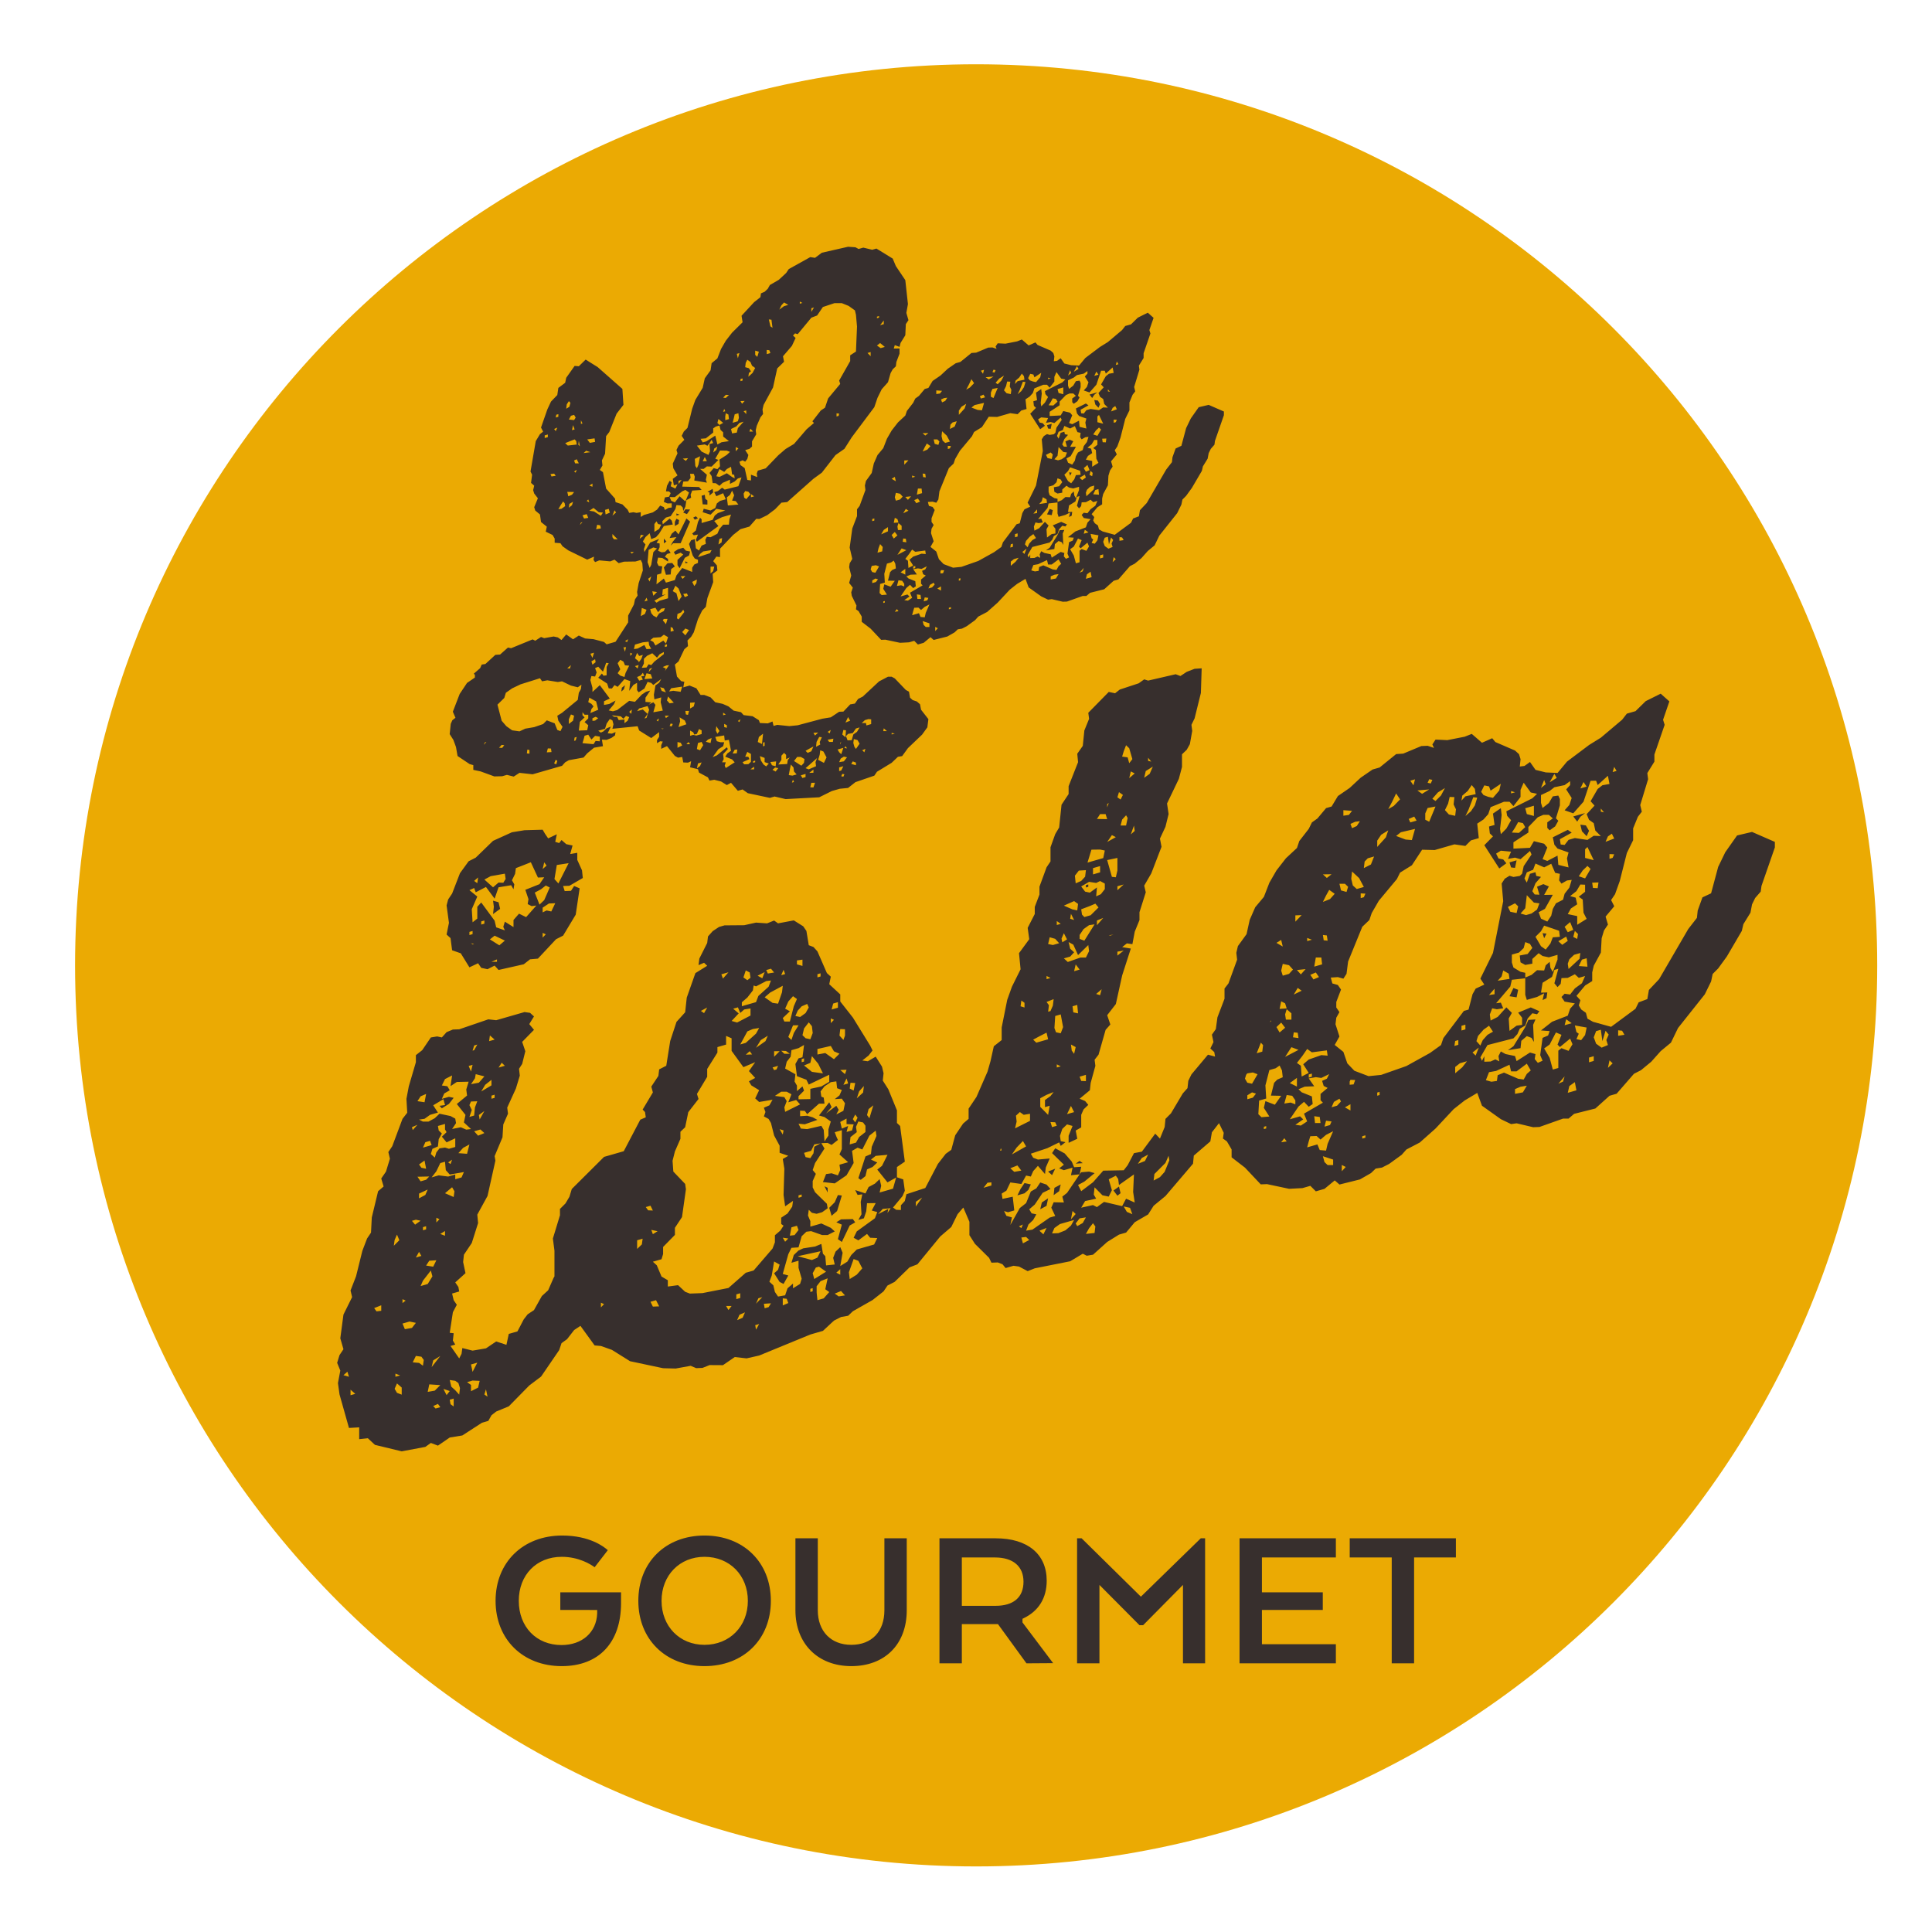
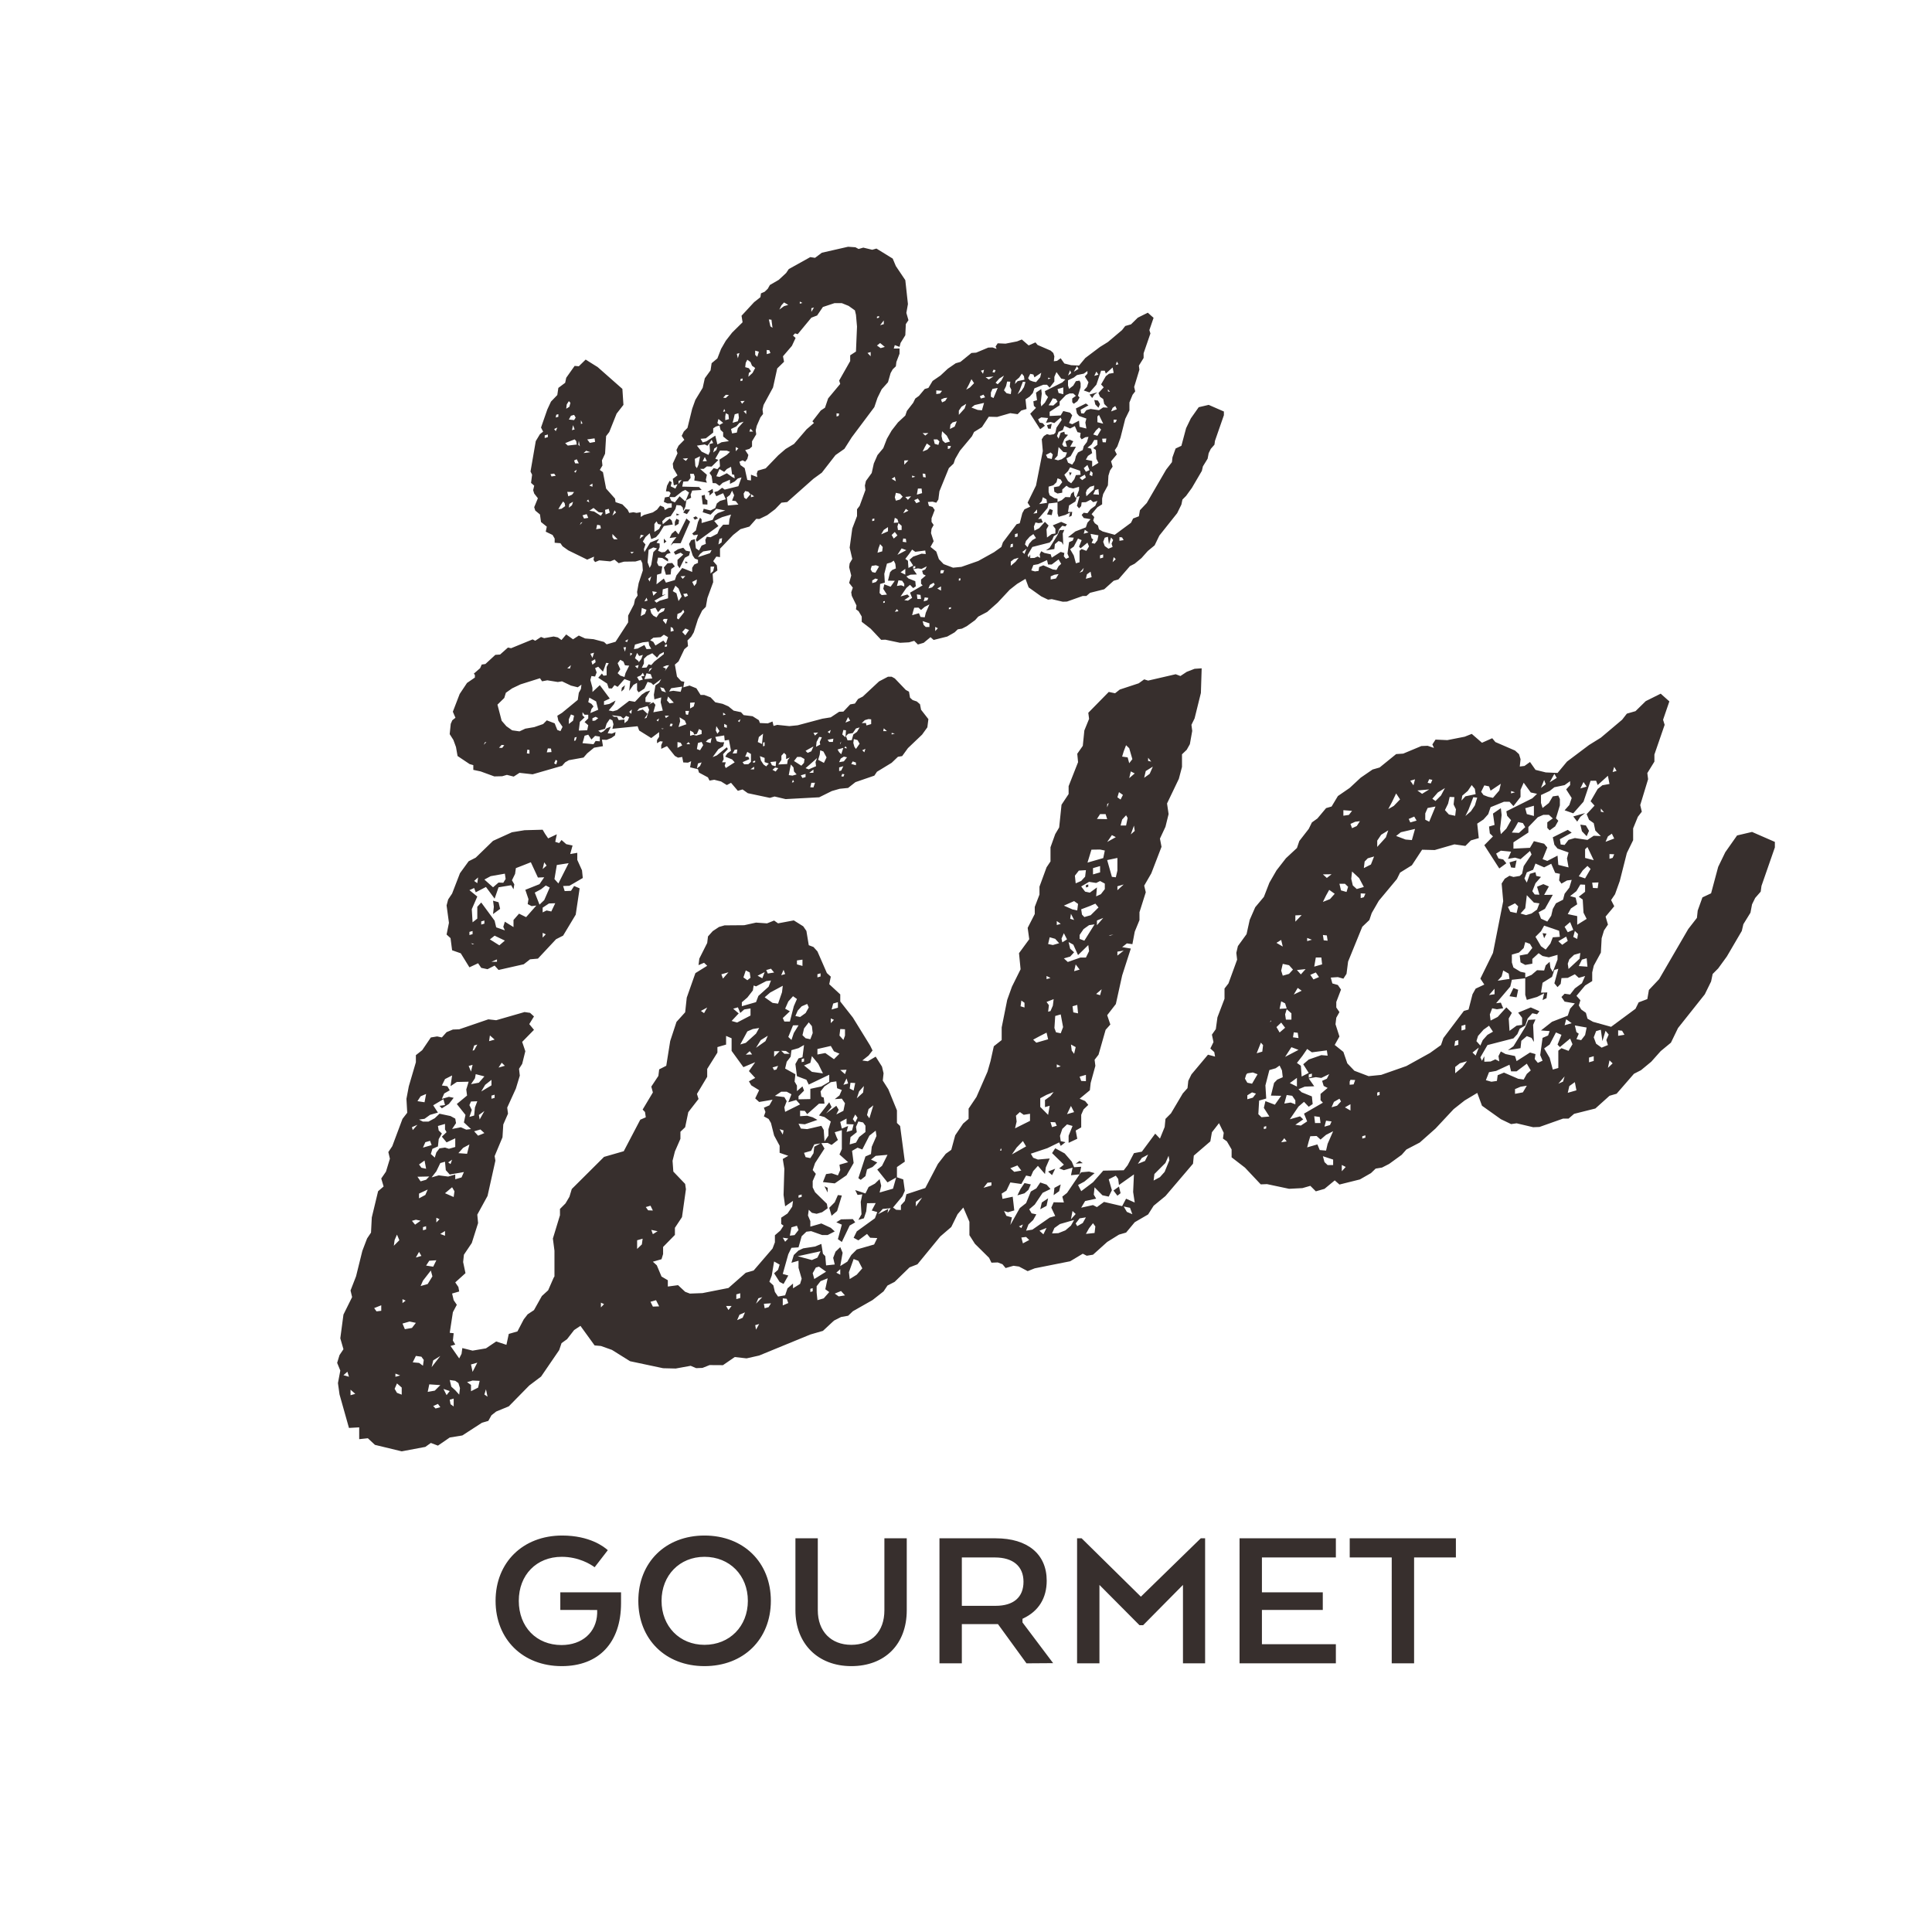
<svg xmlns="http://www.w3.org/2000/svg" xmlns:ns1="http://www.inkscape.org/namespaces/inkscape" xmlns:ns2="http://sodipodi.sourceforge.net/DTD/sodipodi-0.dtd" width="50mm" height="50mm" viewBox="0 0 50 50" version="1.1" id="svg1" xml:space="preserve" ns1:version="1.4 (86a8ad7, 2024-10-11)" ns2:docname="logo_la_isla.svg" ns1:export-filename="marcas.png" ns1:export-xdpi="96" ns1:export-ydpi="96">
  <ns2:namedview id="namedview1" pagecolor="#ffffff" bordercolor="#000000" borderopacity="0.25" ns1:showpageshadow="2" ns1:pageopacity="0.0" ns1:pagecheckerboard="0" ns1:deskcolor="#d1d1d1" ns1:document-units="mm" ns1:zoom="1.3487514" ns1:cx="-143.83674" ns1:cy="130.12035" ns1:window-width="1920" ns1:window-height="974" ns1:window-x="-11" ns1:window-y="-11" ns1:window-maximized="1" ns1:current-layer="layer1" />
  <defs id="defs1">
    <clipPath clipPathUnits="userSpaceOnUse" id="clipPath102">
-       <path d="M 0,841.891 H 595.277 V 0 H 0 Z" transform="translate(-407.824,-263.273)" id="path102" />
-     </clipPath>
+       </clipPath>
    <clipPath clipPathUnits="userSpaceOnUse" id="clipPath104">
      <path d="M 0,841.891 H 595.277 V 0 H 0 Z" transform="translate(-239.259,-185.745)" id="path104" />
    </clipPath>
    <clipPath clipPathUnits="userSpaceOnUse" id="clipPath156">
      <path d="M 0,841.891 H 595.277 V 0 H 0 Z" transform="translate(-341.601,-343.956)" id="path156" />
    </clipPath>
  </defs>
  <g ns1:label="Capa 1" ns1:groupmode="layer" id="layer1" />
  <g id="g4" transform="matrix(1.144,0,0,1.144,-3.631,-4.945)" style="stroke-width:0.874">
-     <path id="path101" d="m 0,0 c 0,-60.852 -49.331,-110.186 -110.185,-110.186 -60.854,0 -110.186,49.334 -110.186,110.186 0,60.852 49.332,110.186 110.186,110.186 C -49.331,110.186 0,60.852 0,0" style="fill:#ebaa03;fill-opacity:1;fill-rule:nonzero;stroke:none;stroke-width:1.663" transform="matrix(0.185,0,0,-0.185,45.641,26.161)" clip-path="url(#clipPath102)" />
+     <path id="path101" d="m 0,0 c 0,-60.852 -49.331,-110.186 -110.185,-110.186 -60.854,0 -110.186,49.334 -110.186,110.186 0,60.852 49.332,110.186 110.186,110.186 " style="fill:#ebaa03;fill-opacity:1;fill-rule:nonzero;stroke:none;stroke-width:1.663" transform="matrix(0.185,0,0,-0.185,45.641,26.161)" clip-path="url(#clipPath102)" />
    <path id="path103" d="m 0,0 c 0,4.701 3.349,7.985 8.143,7.985 3.356,0 5.115,-1.366 5.58,-1.792 L 12.114,4.108 C 11.623,4.469 10.174,5.382 8.09,5.382 4.999,5.382 2.839,3.168 2.839,0 c 0,-3.184 2.149,-5.407 5.226,-5.407 2.518,0 4.27,1.548 4.359,3.861 v 0.428 H 7.916 V 1.04 h 7.426 v -1.328 c 0,-4.82 -2.711,-7.697 -7.252,-7.697 C 3.327,-7.985 0,-4.701 0,0 m 17.456,0 c 0,4.701 3.327,7.985 8.09,7.985 4.779,0 8.116,-3.284 8.116,-7.985 0,-4.701 -3.337,-7.985 -8.116,-7.985 -4.763,0 -8.09,3.284 -8.09,7.985 m 19.211,-1.153 v 8.798 h 2.735 v -8.798 c 0,-2.569 1.609,-4.228 4.098,-4.228 2.495,0 4.046,1.62 4.046,4.228 v 8.798 h 2.734 v -8.798 c 0,-4.15 -2.661,-6.832 -6.78,-6.832 -4.087,0 -6.833,2.746 -6.833,6.832 m 17.614,-6.49 V 7.645 h 6.884 c 3.901,0 6.229,-1.937 6.229,-5.181 0,-2.121 -0.981,-3.711 -2.837,-4.599 l -0.124,-0.06 v -0.447 l 3.747,-4.979 -3.261,-0.022 -3.486,4.796 h -4.417 v -4.796 z m 16.827,0 V 7.645 h 0.556 l 7.246,-7.137 7.323,7.137 h 0.531 V -7.643 h -2.708 v 9.59 l -4.87,-4.925 h -0.448 l -4.895,4.923 v -9.588 z m 19.868,0 V 7.645 h 11.777 V 5.303 H 93.711 V 1.04 h 7.443 v -2.158 h -7.443 v -4.184 h 9.042 v -2.341 z m 18.608,0 V 5.302 h -5.137 V 7.645 H 117.43 V 5.302 h -5.111 V -7.643 Z M 30.85,0 c 0,3.118 -2.23,5.382 -5.304,5.382 -3.042,0 -5.25,-2.264 -5.25,-5.382 0,-3.119 2.208,-5.381 5.25,-5.381 3.074,0 5.304,2.262 5.304,5.381 m 33.706,2.334 c 0,1.886 -1.274,2.969 -3.495,2.969 h -4.045 v -5.914 h 4.123 c 2.203,0 3.417,1.046 3.417,2.945 m -76.033,15.946 -3.273,0.791 -0.867,0.81 -1.059,-0.113 v 1.444 l -1.251,-0.071 -1.155,4.096 -0.193,1.389 0.289,1.527 -0.386,0.948 0.29,0.95 0.481,0.716 -0.385,1.334 0.385,2.903 1.058,2.134 -0.192,0.811 0.674,1.734 0.77,3.11 0.578,1.515 0.481,0.716 0.096,1.857 0.771,3.206 0.674,0.579 -0.289,0.976 0.577,0.84 0.482,1.583 -0.192,0.811 0.481,0.716 1.251,3.345 0.578,0.745 -0.097,1.704 0.289,1.528 0.866,2.946 v 0.866 l 0.771,0.606 1.059,1.557 0.77,0.126 0.577,-0.123 0.578,0.647 0.77,0.319 0.772,0.028 3.561,1.219 0.962,-0.108 3.467,0.998 L 4.216,71.9 4.697,71.461 4.119,70.525 4.697,69.823 3.252,68.349 3.638,67.208 3.252,65.653 2.868,65.061 2.964,64.222 2.483,62.64 1.423,60.313 1.52,59.57 0.942,58.249 0.846,56.681 l -0.962,-2.3 0.096,-0.55 -0.963,-4.321 -1.252,-2.285 0.097,-1.032 -0.771,-2.436 -0.962,-1.432 -0.096,-0.895 0.288,-1.36 -1.251,-1.131 0.384,-0.563 0.098,-0.549 -0.867,-0.25 0.192,-0.812 0.384,-0.563 -0.481,-0.908 -0.384,-2.518 0.481,-0.054 -0.097,-0.895 0.29,-0.494 -0.578,-0.167 1.06,-1.523 0.288,0.564 0.096,0.702 1.252,-0.314 1.637,0.278 1.25,0.842 1.253,-0.41 0.288,1.335 1.059,0.305 0.771,1.474 0.481,0.62 0.77,0.51 0.963,1.722 0.77,0.703 0.674,1.541 0.097,0.153 v 3.148 l -0.193,1.486 0.867,2.848 v 0.771 l 0.674,0.676 0.482,0.812 0.288,0.95 3.946,3.928 2.409,0.693 2.021,3.855 0.674,0.291 -0.096,0.646 -0.289,0.301 1.251,2.094 -0.192,0.715 0.866,1.309 0.096,0.797 0.867,0.442 0.482,3.026 0.77,2.341 1.059,1.172 0.193,1.788 1.058,3 1.445,0.898 -0.386,0.37 -0.674,-0.291 0.096,0.799 0.964,1.914 0.095,0.797 0.579,0.649 0.769,0.51 0.675,0.194 2.406,0.019 1.445,0.319 1.347,-0.093 0.866,0.346 0.482,-0.343 1.926,0.361 1.155,-0.726 0.385,-0.564 0.289,-1.745 0.577,-0.219 0.482,-0.535 1.156,-2.652 0.48,-0.44 -0.191,-0.922 1.347,-1.248 v -0.867 l 1.541,-1.963 2.117,-3.434 0.289,-0.592 -0.482,-0.618 -0.769,-0.607 0.674,-0.095 0.963,0.565 0.77,-1.222 0.192,-0.811 -0.096,-0.893 0.674,-1.058 1.058,-2.584 v -1.541 l 0.386,-0.37 0.578,-4.359 -0.964,-0.662 v -1.252 l 0.771,-0.26 0.193,-1.388 -0.29,-0.661 -1.155,-1.391 0.385,-0.275 0.579,-0.027 v 0.579 l 0.481,0.524 0.191,0.825 2.311,0.762 1.541,2.946 0.962,1.239 0.674,0.483 0.481,1.776 0.963,1.432 0.675,0.579 v 1.252 l 0.963,1.433 1.347,3.084 0.37,1.292 0.403,1.818 0.962,0.758 v 1.542 l 0.675,3.371 0.577,1.609 1.059,2.135 -0.193,1.966 1.252,1.709 -0.192,1.388 0.866,1.694 v 0.867 l 0.577,1.514 v 0.962 l 0.867,2.368 0.481,0.717 v 1.732 l 0.578,1.611 0.481,0.812 0.289,2.779 0.867,1.308 v 0.963 l 1.155,2.933 -0.097,1.031 0.675,0.964 0.192,1.885 0.578,1.417 -0.097,0.743 2.503,2.55 0.771,-0.163 0.577,0.455 2.311,0.761 0.674,0.483 0.482,-0.15 3.369,0.778 0.578,-0.219 0.77,0.51 0.963,0.374 0.866,0.056 -0.096,-3.011 -0.77,-3.111 -0.385,-0.785 0.096,-0.743 -0.289,-1.623 -0.385,-0.688 -0.577,-0.552 v -1.541 l -0.385,-1.459 -1.444,-3.013 0.191,-1.293 -0.384,-1.556 -0.674,-1.445 0.192,-1.004 -1.251,-3.249 -0.867,-1.5 0.193,-0.812 -0.77,-2.436 v -0.963 l -0.579,-1.418 -0.287,-1.527 -0.675,0.095 -0.577,-0.455 1.059,-0.177 -1.059,-3.29 -0.772,-3.494 -1.058,-1.364 0.385,-1.141 -0.577,-0.647 -0.867,-3.042 -0.481,-0.62 0.095,-0.742 -0.576,-2.092 -0.098,-0.895 -1.25,-1.034 0.673,-0.287 0.385,-0.468 -0.577,-0.551 -0.289,-0.66 v -1.54 l -0.673,-0.387 0.191,-1.004 -1.058,-0.498 v 0.867 l 0.481,1.197 -0.674,0.192 -0.578,-0.551 -0.288,-0.853 0.096,-0.647 0.578,-0.123 -0.578,-0.455 -0.193,0.426 -1.444,-0.705 -2.021,-0.677 0.288,-0.495 0.578,-0.22 1.444,0.128 -0.481,-1.102 -0.096,-0.798 -0.867,1.002 -0.578,-0.648 -0.288,-0.66 -0.578,0.122 -0.579,-1.032 -1.347,0.189 -0.482,-1.005 -0.577,-0.358 0.096,-0.647 1.252,0.265 0.192,-1.677 -0.77,-0.223 -0.481,0.15 0.288,-0.59 0.675,-0.192 -0.193,-0.921 1.156,2.065 0.77,0.607 0.578,1.418 0.674,0.387 0.481,0.717 0.77,-0.261 0.481,-0.536 -0.963,-0.469 -0.962,-1.433 -0.674,-0.579 0.289,-0.494 0.578,-0.123 -0.386,-0.688 -0.578,-0.552 -0.288,-0.757 0.77,0.126 2.118,1.476 0.674,0.194 -0.481,1.017 0.289,0.66 1.251,-0.025 -0.193,0.716 0.578,0.454 1.541,2.273 -1.06,-0.113 0.193,0.924 -1.059,-0.306 -0.577,0.219 0.577,0.455 -1.444,1.414 0.385,0.592 1.156,-0.631 0.865,-1.002 0.29,-0.687 0.867,0.057 -0.193,-0.922 0.192,0.249 0.963,0.084 0.674,-0.191 -1.252,-1.034 -0.77,-0.415 0.385,-0.755 1.444,1.09 1.252,1.419 2.502,0.046 0.482,0.621 0.771,1.473 0.962,0.181 1.637,2.204 0.578,-0.605 0.577,1.418 0.097,0.991 0.673,0.676 1.445,2.437 0.577,0.648 0.097,0.894 0.385,0.785 2.021,2.411 0.867,-0.231 -0.097,0.549 -0.481,0.439 0.385,0.785 -0.192,0.908 0.477,0.677 0.198,1.442 0.866,2.271 v 1.252 l 0.482,0.62 1.058,2.904 -0.096,0.839 0.193,0.826 1.058,1.46 0.386,1.748 0.674,1.542 1.059,1.267 0.674,1.735 0.866,1.501 1.155,1.487 1.348,1.255 0.288,0.853 1.156,1.488 0.385,0.786 0.674,0.482 1.06,1.268 0.673,0.194 0.77,1.28 1.444,0.994 1.348,1.255 1.445,0.993 0.866,0.25 2.022,1.64 0.866,0.057 2.215,0.926 0.77,0.03 0.771,-0.26 -0.193,0.426 0.385,0.593 1.444,-0.066 2.118,0.417 0.867,0.345 1.251,-1.083 1.252,0.553 0.385,-0.466 2.407,-1.041 0.481,-0.439 0.193,-0.619 -0.097,-0.894 0.578,0.07 0.674,0.483 0.673,-0.962 1.253,-0.312 1.443,-0.066 1.156,1.391 2.696,2.027 1.444,0.897 2.598,2.193 0.579,0.744 1.058,0.305 1.252,1.227 1.829,0.911 1.059,-0.946 -0.77,-2.244 0.193,-0.619 -1.252,-3.633 v -0.866 l -0.866,-1.405 0.096,-0.744 -0.963,-3.164 0.193,-0.811 -0.481,-0.621 -0.579,-1.418 v -1.444 l -0.769,-1.569 -0.867,-3.427 -0.577,-1.611 -0.482,-0.715 0.385,-0.757 -1.059,-1.267 0.289,-0.976 -0.481,-0.716 -0.289,-0.95 -0.096,-1.761 -0.868,-1.596 -0.191,-0.826 v -1.059 l -0.866,-0.539 -1.06,-1.268 0.481,-0.534 -0.193,-0.634 0.29,-0.494 0.577,-0.412 0.193,-0.715 0.674,-0.382 2.214,-0.615 2.984,2.207 0.385,0.785 1.06,0.401 0.193,1.114 1.25,1.324 3.562,6.127 1.06,1.364 0.096,0.895 0.578,1.61 1.058,0.498 0.867,3.233 0.868,1.791 1.443,2.052 1.83,0.43 2.791,-1.218 v -0.674 l -1.636,-4.707 -0.096,-0.701 -0.674,-0.773 -0.385,-0.784 -0.193,-1.018 -0.866,-1.405 -0.193,-0.826 -1.829,-3.126 -1.06,-1.46 -0.673,-0.675 -0.194,-0.922 -0.769,-1.569 -3.274,-4.121 -0.866,-1.789 -1.252,-1.034 -1.155,-1.296 -1.251,-1.034 -0.866,-0.443 -2.12,-2.438 -0.865,-0.249 -1.734,-1.558 -2.598,-0.652 -0.675,-0.579 -0.673,-0.002 -2.888,-1.024 -0.771,-0.03 -2.022,0.478 -0.674,-0.098 -1.252,0.602 -2.31,1.646 -0.577,1.566 -1.541,-0.924 -1.348,-1.063 -2.214,-2.37 -1.926,-1.71 -1.637,-0.855 -0.577,-0.649 -1.54,-1.117 -0.867,-0.442 -0.771,-0.125 -0.577,-0.552 -1.349,-0.773 -2.502,-0.624 -0.578,0.507 -1.251,-1.034 -1.06,-0.305 -0.673,0.673 -0.963,-0.278 -1.637,-0.085 -2.696,0.572 -0.769,-0.03 -1.926,2.045 -1.636,1.263 v 0.963 l -0.577,0.988 -0.482,0.343 0.096,0.701 -0.578,1.182 -0.867,-1.116 -0.193,-1.114 -2.021,-1.738 -0.097,-0.991 -3.369,-3.953 -1.445,-1.187 -0.673,-1.061 -1.638,-0.952 -1.058,-1.268 -0.867,-0.249 -1.444,-0.897 -1.733,-1.559 -0.77,-0.125 -0.481,0.247 -1.541,-0.925 -4.332,-0.862 -0.866,-0.345 -1.06,0.561 -0.674,0.095 -0.963,-0.277 -0.385,0.466 -0.577,0.219 -0.771,-0.029 -0.288,0.591 -1.733,1.716 -0.673,1.057 v 1.637 l -0.747,1.742 -0.699,-0.811 -0.772,-1.569 -1.348,-1.159 -2.792,-3.403 -0.962,-0.373 -1.829,-1.778 -0.867,-0.443 -0.481,-0.716 -1.348,-1.062 -2.406,-1.366 -0.578,-0.552 -0.867,-0.154 -0.866,-0.441 -1.348,-1.254 -1.54,-0.445 -6.26,-2.571 -1.539,-0.347 -1.444,0.162 -1.444,-0.993 -1.637,0.01 -0.867,-0.346 -0.769,-0.029 -0.674,0.287 -1.829,-0.333 -1.541,0.037 -4.043,0.858 -2.215,1.384 -1.347,0.478 -0.772,0.068 -1.731,2.39 H 10.378 L 9.606,33.111 8.74,31.995 8.067,31.512 7.778,30.659 5.564,27.422 4.119,26.332 1.616,23.782 0.075,23.147 l -0.577,-0.455 -0.385,-0.689 -0.77,-0.222 -2.407,-1.559 -1.54,-0.251 -1.445,-0.993 -0.866,0.328 -0.673,-0.483 z m 4.139,5.236 0.579,0.165 -0.29,0.399 -0.577,-0.262 z m 2.215,0.252 v 0.963 l -0.481,-0.139 0.096,-0.549 z m 4.14,1.192 -0.192,0.908 -0.193,-0.634 z m -16.752,0.183 0.578,0.166 -0.578,0.508 z m 11.745,0.012 0.386,0.497 -0.771,0.259 z m -5.487,0.057 v 0.867 l -0.578,0.507 -0.289,-0.66 0.289,-0.494 z m 7.029,0.002 0.095,0.798 -0.193,0.618 -0.384,0.274 -0.674,0.096 0.191,-0.812 0.483,-0.439 z m -3.852,0.335 0.867,0.154 0.674,0.675 -1.348,0.093 z m 5.295,0.081 0.867,0.441 0.192,0.826 -0.866,0.04 -0.674,-0.194 0.481,-0.344 z m -9.242,1.768 0.577,0.165 -0.577,0.22 z m -5.68,0.001 -0.193,0.618 -0.481,-0.427 z m 15.115,0.597 0.577,1.128 -0.77,-0.222 z m -5.007,0.58 1.06,1.364 -0.867,-0.538 z m -1.06,0.176 0.098,0.703 -0.289,0.398 -0.675,0.094 -0.384,-0.784 0.77,-0.068 z m 40.727,4.408 0.383,0.689 -0.481,-0.139 z m -42.94,0.058 0.866,0.153 0.481,0.62 -0.77,0.164 -0.866,-0.25 z m 40.629,1.105 0.675,0.292 0.287,0.66 -0.673,-0.29 z m -44.095,1.074 0.578,0.07 v 0.674 l -0.867,-0.345 z m 43.036,0.162 0.385,0.496 -0.674,-10e-4 z m 4.428,0.216 0.482,0.139 0.289,0.468 -0.867,-0.057 z m -20.024,0.108 0.383,0.399 -0.383,0.179 z m 6.353,0.096 0.77,0.03 -0.384,0.755 -0.675,-0.194 z m 15.885,0.145 0.675,0.29 -0.193,0.522 -0.482,0.054 z m -3.272,0.213 0.769,0.8 -0.481,-0.14 z m -43.229,0.071 0.385,0.304 -0.385,0.177 z m 50.738,0.357 0.77,0.222 0.675,0.771 -0.483,0.344 0.289,1.335 -0.867,-0.346 -0.481,-0.62 V 37.7 Z m -9.917,0.13 0.481,0.138 v 0.579 L 29.44,37.473 Z m 5.103,0.314 0.866,0.152 0.289,0.855 0.674,0.579 v -0.577 l 0.866,0.537 0.193,0.633 -0.385,1.334 v 0.867 l -0.866,-0.251 0.289,0.95 0.577,0.552 0.578,0.263 1.444,0.222 0.77,0.319 0.193,-1.196 0.288,-0.302 0.097,-1.128 1.059,0.112 -0.192,0.81 0.288,0.758 0.578,0.552 0.289,-0.687 -0.289,-1.624 0.867,0.539 0.481,0.812 0.674,0.675 2.118,0.61 0.385,0.785 -0.867,0.039 -0.384,0.467 -1.059,-0.786 -0.579,0.315 0.386,0.784 2.214,1.601 0.289,0.757 -0.674,0.191 0.482,0.909 -1.059,-0.016 -0.097,-0.991 -0.288,-0.853 -0.674,-0.194 0.384,0.689 -0.096,1.512 0.193,0.923 -0.578,-0.071 -0.289,0.591 1.252,-0.41 0.384,0.784 0.771,0.415 0.578,0.552 0.192,-0.812 -0.192,-0.826 1.636,0.472 0.385,1.362 -1.059,-0.593 -1.251,1.564 0.578,0.456 0.673,1.349 -1.443,-0.127 -0.578,-0.455 0.77,-0.356 -0.578,-0.551 -0.673,-0.29 -0.193,-0.825 -0.578,-0.456 -0.288,0.206 0.866,2.656 0.674,0.291 0.096,0.893 0.578,1.322 -0.096,0.647 -0.77,-0.607 -0.867,-1.694 -0.578,0.219 -0.674,-0.387 0.192,-1.485 -0.866,-1.501 -1.444,-0.993 -1.444,0.162 0.385,0.977 0.674,0.097 0.771,-0.259 0.288,0.661 -0.097,0.646 1.06,0.306 -1.06,0.946 0.29,0.661 v 2.31 l -0.867,-0.25 0.193,-0.521 0.193,-0.427 -0.771,-0.606 -0.482,0.246 -0.77,-0.028 0.385,-0.66 -1.155,-1.777 -0.289,-0.853 0.385,-0.467 -0.385,-0.881 v -0.77 l 0.289,-0.591 1.445,-1.414 0.095,-0.55 -0.674,-0.483 -0.674,-0.193 -0.578,0.122 -0.384,0.37 -0.096,-0.701 0.289,-0.687 v -0.674 l 1.347,0.388 1.155,-0.534 0.482,-0.439 -0.867,-0.443 h -0.674 l -1.347,0.478 -0.578,-0.07 -0.578,-0.551 -0.385,-1.363 -0.866,-0.057 -0.385,-0.784 -0.675,-2.409 0.675,-0.191 -0.578,-1.032 -0.482,0.246 -0.674,1.058 0.482,0.426 0.192,0.634 -0.674,0.383 -0.288,-1.72 -0.289,-0.757 0.482,-0.439 0.192,-0.811 z m 7.414,0.017 0.77,0.125 -0.482,0.534 -0.77,-0.317 z m -18.197,0.345 1.54,0.058 3.178,0.626 2.117,1.862 0.963,0.276 2.312,2.688 0.288,0.757 v 0.865 l 0.674,0.581 0.385,0.592 -0.289,0.206 v 0.769 l 0.77,0.511 0.578,0.84 0.096,0.702 -0.963,-0.662 -0.192,1.388 0.096,3.205 -0.193,1.196 0.675,0.387 -1.06,0.369 v 0.866 l -0.674,1.251 -0.384,1.526 -0.289,0.495 -0.578,0.314 0.193,0.537 -0.193,0.522 0.674,0.291 0.386,0.688 -1.639,-0.278 -0.481,0.439 0.481,1.004 -0.961,0.59 -0.289,0.495 0.769,0.414 -0.769,0.836 0.769,1.089 -1.443,-0.608 -1.444,1.991 v 1.54 l -0.674,0.289 v -1.06 l -1.06,-0.306 v -0.673 l -1.25,-1.997 v -0.963 l -1.253,-2.093 0.193,-0.618 -1.252,-1.613 -0.384,-1.843 -0.578,-0.552 v -0.866 l -0.674,-1.542 -0.289,-1.142 0.096,-1.32 1.445,-1.51 0.096,-0.646 -0.481,-3.412 -0.867,-1.309 v -0.867 l -1.444,-1.474 v -0.867 l -0.193,-0.633 -1.059,-0.305 0.482,-0.439 0.577,-1.374 0.771,-0.452 v -0.77 l 1.251,0.168 0.867,-0.809 z m 14.731,0.197 0.288,0.083 v 0.385 l -0.288,-0.083 z m -47.658,0.722 0.867,0.25 0.577,0.936 -0.192,0.715 -0.964,-1.24 z m 52.471,0.856 0.867,0.539 0.674,0.771 -0.481,0.921 -0.579,0.219 -0.576,-1.611 z m -4.332,0.005 1.444,0.897 -0.866,0.617 -0.386,-0.111 -0.385,-0.689 z m 3.177,0.53 v 0.673 l -0.481,-0.427 z m -49.775,0.978 0.385,0.785 -0.866,-0.057 -0.386,-0.592 z m 46.308,0.815 0.675,0.291 0.384,0.785 -2.791,-0.612 z m -48.427,0.307 0.675,0.195 -0.289,0.495 z m 27.055,1.05 0.578,0.551 0.096,0.702 -0.674,-0.194 z m -29.75,0.39 0.674,0.676 -0.289,0.686 -0.289,-0.662 z m 76.926,0.29 0.771,0.414 -0.385,0.371 -0.579,-0.07 z m -22.144,0.171 -0.481,0.344 0.481,1.775 -0.674,0.288 0.577,0.358 1.445,0.031 0.288,-0.399 -0.674,-0.386 z m -6.933,0.027 0.386,0.4 -0.675,0.094 z m -41.591,0.735 v 0.578 l -0.577,-0.359 z m 42.169,0.009 0.577,0.07 0.482,0.621 -0.193,0.522 -0.673,-0.195 z m 31.003,0.164 0.385,0.785 -0.867,-0.346 z m -47.755,0.02 0.578,0.359 -0.77,0.163 z m 52.953,0.032 1.06,0.113 0.095,0.798 -0.288,0.398 -0.481,-0.619 z m -4.14,0.06 0.771,0.03 0.867,0.346 0.673,0.578 0.386,0.689 -1.733,-0.499 -0.675,-0.483 z m -76.927,0.383 0.386,0.112 v 0.384 l -0.386,-0.111 z m 73.172,0.269 0.193,0.44 -0.481,-0.234 z m 6.836,0.235 0.675,0.387 0.384,0.688 -0.769,-0.124 -0.481,-0.621 z m -80.97,0.182 0.674,0.483 -0.578,0.121 -0.481,-0.137 z m 2.6,0.267 0.385,0.4 -0.385,0.177 z m 77.6,0.389 0.579,0.647 -0.386,0.371 z m -29.269,0.431 -0.288,0.976 0.673,0.675 0.386,0.882 0.481,-0.055 -0.578,-1.899 z m 36.78,0.19 -0.289,0.783 -0.772,0.164 0.386,-0.66 z m -31.1,0.001 1.252,0.649 -0.097,-0.509 0.386,0.592 -0.963,-0.084 z m -27.535,0.45 -0.289,0.59 -0.577,-0.167 0.289,-0.398 z m 47.37,0.158 0.192,0.825 0.77,0.51 -0.192,-0.922 z m 5.006,0.189 1.444,0.32 0.481,-0.248 0.867,0.635 2.215,-0.518 0.481,0.909 1.058,-0.465 -0.193,1.292 0.098,2.146 -1.83,-1.296 -0.096,0.742 -0.29,0.398 -0.866,-0.442 0.386,-1.333 -0.386,-0.785 -0.77,0.163 -0.962,0.975 -0.097,-0.894 0.29,-0.494 -1.349,-0.293 z m -20.22,0.149 0.771,1.087 -0.771,-0.51 z m -60.75,0.995 0.771,0.415 0.288,0.661 -1.059,-0.497 z m 46.405,0.073 0.385,0.111 v 0.289 l -0.385,-0.11 z m -42.169,0.088 0.096,0.701 -0.288,0.495 -0.867,-0.731 z m 81.163,0.162 -0.481,0.632 0.673,0.483 0.194,-0.811 z m -12.228,0.042 0.386,0.785 0.481,0.717 0.771,-0.163 -0.29,-0.662 -0.481,-0.427 z m 4.429,0.024 0.096,0.894 0.771,0.415 -0.193,-0.826 z m -27.633,0.325 -0.385,0.755 0.385,-0.178 z m 19.064,0.578 0.963,0.277 v 0.385 l -0.481,-0.042 z m -68.839,0.786 0.674,0.194 0.386,0.4 -1.445,-0.031 z m 89.635,0.098 0.771,0.414 0.577,0.648 0.579,1.418 -0.098,0.55 -0.384,-0.881 -1.348,-1.35 z m -85.398,0.158 0.77,0.222 0.289,0.661 -1.733,-0.306 -0.482,0.535 -0.096,1.032 -0.577,-0.167 -0.482,-1.005 -0.578,-0.744 0.867,0.249 1.156,-0.148 0.866,0.25 z m 72.979,0.503 -0.482,0.439 0.867,0.346 z m -4.622,0.402 0.866,0.153 -0.481,0.632 -0.866,-0.345 z m 40.052,0.073 0.481,0.524 -0.481,0.246 z M -8.493,52.836 -8.686,53.84 -9.359,53.358 -9.07,52.959 Z m 110.913,0.447 v 0.674 l -1.252,0.411 0.193,-0.715 0.385,-0.37 z m -107.928,0.124 0.193,0.537 -0.481,-0.331 z m 84.051,0.032 0.867,0.345 0.385,0.784 -0.771,-0.413 z m -7.605,0.023 0.481,0.333 0.385,-0.276 z m -32.447,0.673 0.384,0.592 0.097,0.798 0.769,0.414 -0.769,-0.125 -0.385,-0.785 -0.866,-0.249 0.191,-0.522 z m -45.924,0.066 0.192,0.632 0.385,0.497 0.674,0.098 0.481,-0.151 0.771,0.222 v 1.059 l -1.06,-0.497 -0.578,0.7 0.578,0.551 -0.192,0.329 v 0.675 l -0.867,-0.25 0.097,-0.55 0.384,-0.37 -0.384,-0.689 -0.097,-0.894 -0.674,-0.29 -0.192,-0.633 z m 70.572,0.386 1.733,0.981 -0.386,0.659 -0.769,-0.799 z m -66.625,0.076 0.288,1.142 -0.769,-0.414 -0.579,-0.647 z m 65.179,0.374 0.194,0.057 -0.097,0.263 z m 39.861,0.019 0.192,0.826 0.674,1.542 -0.866,-0.442 -0.674,-0.579 -0.481,0.438 -0.771,-0.029 -0.193,-0.633 -0.192,-0.73 1.251,0.362 0.289,-0.688 z m -110.433,0.365 1.06,0.306 -0.192,0.522 -0.577,-0.167 z m 52.183,0.389 0.771,0.221 0.384,0.689 0.771,0.607 v 0.77 l -0.289,0.398 -0.577,0.123 -0.289,-0.661 0.096,-0.646 -0.771,-0.607 z m 52.762,0.266 0.674,0.098 -0.29,0.398 z m -55.843,0.098 0.482,0.717 v 0.769 l 0.288,0.95 -0.77,0.548 -0.673,0.193 1.252,1.611 0.288,-0.591 -0.674,-0.771 1.252,0.937 0.289,-0.494 -0.289,-0.564 0.866,0.442 0.193,0.922 -0.385,0.563 -0.867,-0.057 0.577,0.455 0.29,0.66 -0.578,0.219 -0.096,0.839 -0.675,-0.098 -0.77,-0.51 -0.482,-0.62 0.097,-0.646 0.289,-0.11 0.096,-0.742 -0.673,-0.002 -1.445,-1.282 -0.289,0.398 -0.578,0.027 v -0.675 l 0.867,0.058 0.674,-0.192 0.578,-0.314 -1.541,-0.54 -0.77,0.067 0.289,-0.591 0.77,-0.068 1.733,0.403 0.289,-0.495 z m 65.759,0.35 0.385,0.111 v 0.288 l -0.385,-0.111 z m -108.12,0.356 0.77,0.319 -0.482,0.439 -0.769,-0.222 z m 37.258,0.136 0.097,0.51 -0.482,0.149 z m 7.799,0.32 0.674,0.193 0.192,0.731 -0.866,0.038 v 0.675 l -0.77,-0.415 0.193,-0.811 0.77,0.318 z m -53.048,0.229 0.577,0.647 -0.674,-0.29 z m 6.546,0.054 0.578,0.071 -0.866,0.81 0.192,0.921 -1.06,1.332 1.253,1.035 -0.097,0.742 0.29,0.95 -1.446,-0.031 -0.769,-0.511 0.193,1.307 -0.867,-0.442 -0.386,-0.785 0.674,-0.093 0.29,-0.495 -0.674,-0.387 -0.29,-0.661 0.867,0.249 0.578,-0.122 -0.578,-0.744 -0.867,-0.538 -0.288,0.302 0.674,0.097 -0.193,0.715 -1.251,-0.745 0.577,-0.893 -0.962,-0.276 -0.675,-0.484 -0.673,-0.097 0.48,-0.247 0.675,0.002 0.771,0.414 0.577,0.551 1.348,-0.286 0.578,-0.315 0.096,-0.55 -0.481,-0.716 1.058,0.209 z m 97.531,0.062 0.289,0.083 v 0.289 l -0.289,-0.084 z m -30.424,0.099 1.829,0.911 v 0.867 l -0.77,-0.126 -0.471,0.337 -0.478,-0.443 0.083,-0.72 z m 4.524,0.146 0.578,0.167 -0.192,0.427 -0.578,0.025 z m 33.313,0.059 0.674,0.194 0.192,0.441 -0.673,0.095 z m -2.889,0.132 0.771,0.51 -0.385,0.948 2.31,1.339 -0.288,0.302 v 0.771 l 0.866,0.731 -0.481,0.245 -0.193,0.62 0.578,0.262 0.289,0.565 -0.963,-0.47 -0.675,0.095 -0.866,-0.154 0.674,-0.961 -1.156,-0.043 -0.769,-0.318 0.385,-0.371 1.251,-0.506 0.097,-0.935 -0.482,-0.332 -0.577,0.604 -0.674,-0.579 -1.06,-1.556 1.252,0.36 0.385,-0.371 -0.962,-0.662 z m 1.734,0.306 0.674,10e-4 -0.097,0.743 -0.674,0.094 z m -56.228,0.083 0.289,0.565 -0.289,0.399 -0.288,-0.565 z m -45.924,0.356 0.578,1.032 -0.674,-0.483 z m 47.658,0.143 0.481,1.584 -0.579,-0.455 -0.191,-0.73 z m 47.947,0.133 0.963,0.085 -0.674,1.056 0.191,0.826 1.156,-0.438 0.771,1.089 -1.252,0.025 0.385,1.555 0.386,0.4 0.674,0.29 -0.097,0.839 -0.288,0.59 -0.482,-0.331 -0.77,-0.222 -0.483,-1.871 0.098,-1.609 -0.867,-0.249 -0.096,-1.665 z m -96.857,0.037 0.579,0.167 0.096,0.99 0.288,0.756 -0.77,-0.029 -0.193,-0.44 0.289,-0.59 z m 66.72,0.045 0.003,0.006 -0.003,-0.003 z m 4.045,0.205 0.193,1.114 -0.577,-0.165 v 0.866 l 0.673,0.482 0.386,0.496 -0.867,-0.345 -0.77,-0.414 V 60.4 Z m 2.311,0.088 0.867,0.25 -0.386,0.755 z m -34.469,0.282 1.829,0.911 -0.481,0.536 -0.962,-0.278 0.385,0.978 -0.578,0.316 -0.674,-0.002 -0.77,-0.511 1.155,-0.148 0.289,-0.495 -0.289,-0.757 z m 69.129,0.163 v 0.771 l -0.674,-0.386 z m -2.311,0.395 0.675,0.194 0.48,0.524 -0.192,0.329 -0.674,-0.387 z m -4.428,0.362 v 0.481 l -0.385,0.563 -0.674,0.094 -0.29,-1.045 0.772,0.125 z M -8.686,60.966 -8.493,61.982 -9.167,61.693 -9.552,61.1 Z m 45.732,0.36 1.445,0.029 v 1.252 l 1.347,0.293 0.964,0.566 v 0.866 l -2.504,-1.203 -0.289,0.592 -1.156,0.437 -0.191,1.486 0.384,0.688 0.482,0.138 0.193,1.5 -0.675,-0.386 -0.866,-0.25 -0.097,-0.799 -0.481,-0.619 -0.193,-0.827 1.253,-0.697 -0.098,-0.894 0.289,-0.495 v -0.674 l 0.675,0.578 0.193,-0.521 -0.675,-0.676 z m 54.88,0.008 0.675,0.194 0.384,0.496 -0.482,0.15 -0.577,-0.358 z m -92.428,0.061 0.386,0.111 v 0.385 L -0.502,61.78 Z m 44.673,0.055 0.77,0.704 0.097,0.798 -0.579,-0.648 z m 63.64,0.317 0.289,0.084 v 0.385 l -0.289,-0.083 z m 16.849,0.23 0.962,0.18 0.481,0.813 -0.769,-0.126 -0.674,-0.289 z m 6.45,0.124 1.059,0.305 -0.193,1.003 -0.674,-0.482 z m -132.864,0.165 1.252,0.746 v 0.674 l -0.77,-0.607 z m 45.539,0.113 0.193,0.921 -0.578,0.028 -0.096,-0.702 z m 54.206,0.488 v 1.06 l -0.867,-0.634 z m -55.457,0.211 0.578,0.166 -0.193,0.617 z m 61.907,0.01 0.482,0.043 0.192,0.536 -0.577,0.026 -0.097,-0.22 z m -107.446,0.07 0.963,0.181 0.674,0.771 -1.059,0.273 -0.096,-0.509 z m 132.96,0.054 0.578,0.263 0.192,0.634 z m -37.452,0.002 0.675,1.157 -0.577,0.219 -0.688,-0.112 -0.132,-0.171 -0.144,-0.476 0.289,-0.495 z m 29.268,0.242 0.674,0.098 0.096,0.702 0.77,0.317 1.734,-0.753 0.674,-0.094 0.384,0.688 0.483,0.427 -0.483,0.824 -1.251,-0.938 h -0.674 l -0.192,0.81 -1.637,-0.759 -0.867,-0.154 -0.385,-0.977 z m -49.583,0.072 v 0.77 l -0.769,-0.223 0.192,-0.521 z m 27.247,0.43 0.385,0.11 v 0.386 l -0.385,-0.111 z m -0.866,0.136 0.866,0.442 -0.674,1.057 0.674,0.579 1.541,0.539 0.77,-0.066 -0.096,0.646 -1.83,-0.238 -0.577,0.411 -0.578,-0.84 -0.674,-0.867 0.481,-0.343 z m 8.183,0.045 1.541,0.154 3.08,1.08 2.89,1.601 1.346,0.966 0.29,0.854 2.504,3.32 0.576,0.166 0.482,1.871 0.385,0.69 1.059,0.496 -0.482,0.728 1.541,3.139 1.251,6.331 -0.191,2.158 0.384,0.592 0.578,0.359 0.481,-0.149 0.77,0.125 0.289,0.274 0.193,0.923 0.962,1.432 -0.192,0.427 -1.155,-1.007 -0.674,0.191 -0.867,-0.153 0.385,0.881 -1.252,0.121 -0.577,-0.359 0.289,-0.59 0.577,-0.124 0.385,-0.466 -0.866,-0.634 -1.829,2.843 1.059,1.075 -0.385,0.37 -0.097,0.839 0.675,0.194 -0.193,1.389 0.962,0.661 0.098,-0.837 -0.193,-1.693 0.095,-0.647 0.674,0.676 0.578,1.033 -0.481,0.535 -0.097,0.551 3.178,1.588 0.577,0.551 -0.769,0.163 -0.867,1.195 -0.385,-0.88 v -0.867 l -0.867,-1.117 -0.481,0.537 -0.675,-0.002 -1.636,-0.664 -0.289,-0.853 -0.577,-0.648 -0.77,-0.511 0.192,-1.773 -0.963,-0.278 -0.675,-0.675 -1.346,0.19 -2.407,-0.694 -1.542,0.039 -1.25,-1.901 -1.445,-0.898 -0.385,-0.785 -2.215,-2.658 -0.866,-1.501 -0.289,-0.854 -0.866,-0.827 -1.733,-4.253 -0.193,-1.5 -0.384,-0.591 -0.675,0.19 -0.866,-0.057 0.193,-0.715 0.673,-0.192 0.385,-0.562 -0.577,-1.514 v -0.674 l 0.385,-0.564 -0.385,-0.688 -0.096,-0.798 0.481,-1.498 -0.578,-1.032 1.06,-0.851 0.481,-1.402 0.866,-0.906 z m -64.025,0.245 0.192,0.537 -0.77,-0.028 z m -2.696,0.091 -0.578,1.182 -0.771,0.933 -0.191,-0.826 -0.77,-0.317 0.961,-0.782 z m 77.312,0.016 0.867,0.731 0.576,0.744 -0.866,-0.25 -0.577,-0.454 z m -120.348,0.207 0.193,0.825 -0.481,-0.137 z m 37.066,0.177 0.29,0.083 0.192,0.441 -0.673,-0.194 z m 95.22,0.069 0.674,0.194 v 2.118 l 0.385,0.303 0.866,-0.328 0.482,0.813 -0.289,0.687 -1.252,-1.035 -0.289,0.302 0.482,1.197 -0.675,0.289 -0.769,-1.474 -0.674,-0.483 0.674,-1.154 z m 6.739,0.207 0.577,0.551 -0.384,0.371 z M 0.364,65.207 1.135,65.429 0.749,65.8 Z m 68.262,0.01 0.482,0.139 -0.482,0.247 z m 58.826,0.568 0.577,0.263 -0.288,0.686 0.288,2.106 0.675,0.29 0.192,0.537 -1.06,0.081 1.348,1.061 1.926,0.747 0.289,0.853 0.577,0.647 -1.251,0.218 -0.385,0.564 0.385,0.399 0.674,-0.095 0.577,0.745 0.867,0.634 0.386,0.88 -0.772,-0.221 -0.481,0.439 -0.866,-0.442 -0.77,-0.029 -0.096,-0.702 -0.386,-0.399 -0.385,0.467 0.482,1.775 -0.482,-0.138 -0.289,-0.854 -1.155,-0.718 -0.193,-1.211 0.771,0.029 -0.096,-0.702 -0.482,-0.233 0.193,0.825 -0.867,-0.443 -1.252,-0.359 -0.191,0.618 v 2.022 l -1.638,-0.182 -0.191,-0.826 -1.734,-2.04 0.577,0.07 0.289,-0.687 -0.77,-0.125 -0.577,0.122 -0.289,-0.757 0.096,-0.742 0.866,0.442 1.059,1.171 0.674,-0.673 -0.384,-0.687 0.096,-1.514 0.866,0.635 0.674,0.097 v 0.867 l -0.481,0.632 1.541,0.636 1.059,-0.465 -0.29,-0.372 -0.577,0.122 -0.578,-0.648 -0.288,-0.853 -0.675,-0.386 -0.288,-0.662 -0.482,-0.522 -3.177,-0.819 -0.867,-1.501 0.193,-0.426 0.289,0.565 v -0.674 l 0.77,0.028 0.578,0.263 0.481,-0.247 -0.096,0.647 0.288,0.564 0.578,-0.316 1.156,-0.244 0.192,-0.619 1.637,1.05 0.673,-0.192 -0.095,-0.605 z m 6.258,0.068 0.576,0.167 v 0.578 l -0.576,-0.167 z m -96.279,0.012 0.29,0.083 v 0.386 l -0.29,-0.084 z m 3.948,0.367 0.673,0.674 -0.673,0.288 -0.386,0.659 -1.636,-0.375 v -0.673 l 0.962,0.181 z m 55.168,0.284 1.637,0.856 -0.867,0.329 z m -62.486,0.016 0.674,0.675 -0.674,-10e-4 z m 85.785,0.145 0.385,0.977 -0.77,-0.607 z m -89.251,0.108 0.771,0.03 -0.289,0.397 z m 40.15,0.101 0.193,0.826 -0.579,0.315 0.096,-0.743 z m -35.432,0.006 0.674,0.002 -0.481,0.343 -0.578,0.025 z m 57.757,0.067 0.686,0.197 0.095,0.799 -0.268,0.298 z m -95.882,0.319 0.193,0.055 0.384,0.688 -0.384,-0.111 z m 126.605,0.054 0.674,0.482 1.445,2.342 0.384,0.881 0.866,0.057 -0.288,-0.662 0.096,-2.09 -0.289,0.495 -0.578,0.218 -0.674,-0.578 -0.095,-0.895 z m -91.945,0.295 1.155,0.814 0.288,0.661 -0.867,-0.539 z m 103.402,0.017 0.77,0.319 -0.193,0.618 0.288,0.661 -0.384,0.467 -0.385,-1.266 -0.192,1.389 -0.577,-0.167 -0.291,-0.757 0.291,-0.783 z m -18.003,0.21 0.481,0.138 v 0.578 l -0.385,-0.111 z m 3.176,0.048 0.29,0.66 0.577,0.648 0.674,0.386 -0.482,0.729 -0.673,-0.483 -0.674,-0.772 -0.193,-0.633 z m -90.502,0.133 0.674,0.195 1.253,1.13 0.383,0.689 -0.769,-0.126 -0.674,-0.291 z m 36.203,0.217 1.443,0.416 -0.192,0.811 -0.867,-0.442 -0.77,-0.415 z m -66.915,0.185 0.675,0.193 -0.578,0.508 z m 133.538,0.124 0.482,0.621 0.191,0.921 -1.444,0.258 0.193,-0.811 0.288,-0.206 -0.288,-0.66 z m -96.567,0.025 0.289,0.852 0.577,0.937 -0.674,-0.001 -0.577,-1.419 z m 6.354,0 0.193,0.536 v 0.77 l -0.578,0.027 -0.097,-0.798 z m -4.043,0.087 0.288,0.757 -0.097,0.839 -0.384,0.467 -0.577,-0.744 -0.193,-0.825 0.384,-0.372 z m 59.693,0.143 -0.096,0.647 -0.482,0.053 -0.096,-0.605 z m 39.087,0.277 0.771,0.126 -0.29,0.494 -0.481,0.054 z m -68.163,0.308 0.288,0.756 -0.288,1.553 -0.674,-0.194 -0.097,-1.472 0.193,-0.522 z m 26.766,0.098 0.673,0.579 -0.481,0.632 -0.578,-0.551 z m 22.239,0.24 0.48,0.139 v 0.578 l -0.48,-0.139 z m 12.612,0.647 0.866,0.25 -0.674,0.479 z m -89.732,0.26 0.386,0.4 -0.386,0.176 z m -11.456,0.071 1.637,0.855 v 0.867 l -0.771,-0.125 -0.482,-0.427 -0.288,0.687 -0.577,-0.166 0.673,-0.577 -0.866,-0.923 z m 65.162,0.064 0.115,0.05 v 0.168 z m -59.386,0.058 0.674,0.001 0.482,1.872 0.384,0.882 -0.481,0.343 -0.577,-0.649 -0.386,-0.88 0.578,-0.316 -0.867,-0.827 z m 61.33,0.23 0.674,10e-4 v 0.771 l -0.577,0.507 -0.193,-0.633 z m -59.405,0.324 0.674,0.483 0.386,0.689 -0.193,0.426 -0.674,-0.291 -0.481,-0.524 -0.288,-0.66 z m 33.988,0.446 -0.097,1.031 -0.577,-0.166 0.096,-0.743 z m -45.733,0.024 0.386,0.689 -0.771,-0.415 z m 42.074,0.175 0.289,0.082 0.289,0.661 0.097,0.798 -0.867,-0.346 0.289,-0.398 z m -26.477,0.272 0.771,0.221 v 0.675 l -0.578,-0.167 z m 54.784,0.077 0.866,0.057 -0.193,0.619 -0.481,0.247 z m -31.195,0.167 v 0.577 l -0.386,0.274 -0.095,-0.701 z m -34.565,0.158 1.734,0.499 0.288,0.757 1.252,1.13 0.289,0.758 -0.578,-0.071 -1.251,-0.648 -0.29,0.109 -0.096,-0.606 -0.674,-0.867 -0.674,-0.58 z m 4.429,0.312 0.482,1.391 0.095,0.798 -1.54,-0.828 -0.674,-0.581 0.964,-0.684 z m 90.309,0.774 -0.866,0.136 0.481,1.005 0.578,-0.219 z m -50.93,0.261 0.193,0.73 -0.674,-0.58 z m 47.56,0.021 0.675,0.098 v 0.673 z m -23.876,0.058 0.963,0.47 -0.481,0.343 z m 24.935,1.69 1.445,0.224 -0.096,0.646 -0.675,0.384 -0.191,-0.73 z m -91.753,0.063 0.386,0.303 -0.097,0.646 -0.482,0.248 -0.288,-0.855 z m 69.225,0.095 0.674,0.291 -0.386,0.563 -0.673,-0.291 z m -32.638,0.04 0.481,0.139 -0.481,0.246 z m -39.571,0.065 0.674,0.771 -0.867,-0.249 z m 4.813,0.037 0.289,0.758 -0.865,-0.442 z m 93.295,0.093 0.769,0.319 0.674,0.578 0.867,-0.039 0.193,0.633 0.481,0.427 0.095,-0.742 0.29,-0.495 0.577,1.515 v 0.577 l -1.059,-0.304 -0.77,0.163 -0.481,0.342 -0.77,-0.703 v -0.578 l -0.866,-0.152 -0.578,0.315 -0.097,0.838 0.963,0.181 0.578,0.744 -0.289,0.495 -0.577,0.218 -0.193,-0.728 -0.578,-0.552 -0.867,-0.25 V 78.06 l 0.193,-0.618 0.867,-0.521 0.578,-0.122 z m -86.555,0.018 0.384,0.111 v 0.386 l -0.384,-0.111 z m 56.902,0.207 0.769,0.221 0.482,0.525 -0.482,0.534 -0.769,0.164 -0.193,-0.826 z m -61.331,0.059 0.481,0.138 -0.192,0.523 z m 63.544,0.097 0.579,0.647 -1.06,-0.112 z m -65.181,0.106 0.77,0.126 -0.384,0.466 -0.578,-0.166 z m 37.454,0.287 0.674,0.195 -0.481,0.632 z m -70.381,0.15 -0.481,0.535 -0.866,-0.442 -0.771,0.164 -0.384,0.563 -1.06,-0.497 -1.059,1.716 -1.058,0.369 -0.193,1.485 -0.482,0.439 0.289,1.431 -0.289,2.132 0.193,0.729 0.482,0.717 0.962,2.492 1.06,1.459 0.866,0.442 2.118,2.055 2.311,1.049 1.54,0.251 2.214,0.06 L 6.045,93.8 6.43,93.236 7.489,93.734 7.296,92.812 7.778,92.661 8.066,93.034 8.644,92.526 9.414,92.363 9.125,91.317 9.992,91.47 V 90.603 L 10.569,89.326 10.666,88.39 9.03,87.438 8.259,87.409 8.451,86.79 9.222,86.82 9.606,87.412 10.28,87.124 9.799,83.905 8.259,81.343 7.393,80.901 5.178,78.531 4.216,78.446 3.445,77.84 Z m 130.842,0.119 1.348,1.255 0.096,0.701 -0.769,-0.221 -0.579,-0.551 -0.192,-0.538 z m 2.311,0.28 -0.097,1.032 -0.577,-0.167 -0.386,-0.785 z m -33.408,0.01 0.963,0.277 -0.096,0.839 -0.675,-0.001 z m -62.581,0.085 v 0.769 l -0.675,-0.097 v -0.482 z m 32.446,0.483 1.54,0.54 0.674,10e-4 0.386,0.785 -0.097,0.742 -1.251,-1.226 -0.578,1.277 -0.577,0.315 0.192,-0.811 0.482,-0.439 -0.482,-0.524 -0.77,-0.221 z m -70.476,0.026 0.674,0.001 v 0.288 z m 76.541,0.757 0.77,0.608 -0.77,-0.127 z m 52.376,0.733 0.576,0.743 0.29,0.758 0.866,0.057 -0.096,0.742 -1.829,0.629 -0.386,-0.689 -0.674,-0.676 0.674,-1.153 z m -32.156,0.37 -0.193,0.811 -0.578,-0.359 z m -95.798,0.149 0.674,0.58 -1.252,0.602 -0.577,-0.455 z m 67.684,0.038 0.77,0.222 -0.481,0.535 -0.674,0.192 -0.193,-0.826 z m 62.291,0.025 0.674,0.481 -0.193,0.523 -0.962,-0.566 z m -133.248,0.054 0.193,0.055 -0.386,0.082 z m 72.112,0.253 0.578,0.359 -0.385,0.756 -0.289,-0.661 z m 29.943,0.148 0.577,0.166 -0.577,0.219 z m 2.503,0.047 -0.096,0.645 -0.482,0.055 0.097,-0.647 z m -29.75,0.003 1.252,1.998 -0.674,-0.099 -0.674,-0.482 -0.481,-0.716 v -0.481 z m 60.269,0.213 0.097,0.606 -0.386,0.371 -0.192,-0.73 z m -4.043,0.088 -0.193,0.618 0.482,-0.054 z m -122.466,0.078 0.385,0.4 -0.385,0.178 z m 69.417,0.248 0.386,0.11 -0.579,-0.07 z m -78.371,0.063 0.386,0.111 v 0.385 L -3.198,81.8 Z m 134.308,0.346 0.674,0.29 -0.385,0.949 -0.674,-0.579 z M 1.135,81.988 0.942,82.415 1.135,83.047 2.193,82.389 v 0.867 l 0.675,0.772 0.866,-0.425 1.251,1.419 -0.577,-0.07 -0.481,0.248 0.096,0.605 -0.385,1.14 1.733,0.691 0.577,0.84 L 5.178,88.447 4.312,90.316 3.445,89.971 2.483,89.597 2.386,88.895 2.002,88.11 2.29,87.616 2.193,87.011 1.905,87.505 0.364,87.254 l -0.481,-1.39 -1.059,1.429 -1.251,-0.65 -0.192,0.523 -0.579,-0.264 0.963,-0.781 -0.674,-1.543 0.097,-1.608 0.577,0.455 v 1.444 l 0.481,0.524 1.637,-2.224 0.192,-0.813 z m 72.401,0.625 0.771,0.895 -0.771,-0.317 z m -4.91,0.031 0.482,0.139 -0.482,0.343 z m 63.639,0.028 1.155,0.717 -0.384,0.756 -0.097,1.609 -0.482,0.343 0.772,0.607 v 0.865 l -0.579,0.027 -0.481,-0.813 -0.77,-0.606 0.674,-0.19 0.192,-0.812 -0.77,-0.511 -0.385,-0.688 1.155,-0.246 z m -134.019,0.024 0.386,0.112 v 0.385 l -0.386,-0.111 z m 99.553,0.354 0.77,0.801 -0.77,-0.03 z m 30.808,0.012 0.481,0.716 0.193,0.826 0.384,0.69 0.868,0.441 0.192,0.729 0.577,0.744 0.289,0.95 -0.577,-0.07 -0.674,-0.387 -0.289,0.399 0.096,0.798 -0.577,0.122 -0.482,1.113 -0.866,-0.442 -1.06,0.466 -0.288,-0.758 -0.771,-0.318 -0.288,-0.757 0.288,-0.495 0.386,1.074 0.673,0.194 0.097,-0.453 0.577,-0.123 -0.674,-0.771 -0.384,-0.978 0.289,-0.398 0.578,-0.026 -0.29,0.975 0.77,0.318 0.674,-0.287 -0.577,-1.033 1.059,0.016 -0.963,-1.721 -0.77,-0.414 0.288,-0.784 z m -57.862,0.192 -0.386,0.755 -0.096,-0.605 z m 1.251,0.361 0.771,0.221 0.962,0.951 -0.386,0.467 -0.674,-0.291 -1.058,-0.401 0.096,-0.646 z m 54.011,0.24 0.674,0.194 0.674,0.483 0.29,0.756 -0.675,0.095 -0.867,0.906 -0.191,-1.596 -0.578,-0.647 z m -126.316,0.124 0.096,0.895 -0.096,0.742 0.673,-0.191 0.193,-0.811 z m 125.161,0.121 0.193,0.826 -0.385,0.37 -0.867,-0.442 0.29,-0.591 z m -119.096,0.085 0.481,0.235 0.577,-0.124 0.482,1.007 -0.77,-0.03 -0.77,-0.511 z m 65.373,0.238 0.097,0.799 -0.481,0.343 -1.252,-0.553 1.059,-0.466 z m -65.758,0.71 0.577,0.551 0.675,1.543 -0.482,0.246 -0.577,-0.456 -0.771,-0.413 z m 95.797,0.332 0.867,0.346 0.577,0.648 -0.673,0.48 -0.385,-0.689 z m 4.621,0.464 0.386,0.111 0.192,0.44 -0.578,0.027 z m -32.348,0.219 0.576,0.262 0.482,0.62 v 0.675 l -0.577,0.315 -0.481,-0.236 -0.867,0.136 -0.963,-0.565 0.481,-0.632 0.577,-0.123 0.867,0.635 z m 30.615,0.535 0.193,0.632 -0.385,0.371 -0.674,-0.002 0.192,-0.811 z m -28.017,0.213 0.77,0.703 -0.77,-0.222 z m 29.269,0.147 0.867,0.249 -0.577,1.085 -0.867,0.81 -0.097,-0.895 0.192,-0.811 z m 29.46,0.103 0.097,0.703 -0.77,-0.03 0.096,-0.646 z m -62.58,0.086 v 0.289 l 0.29,0.083 v -0.29 z m -72.497,0.021 0.673,0.58 0.578,-0.027 0.289,0.468 L 1.135,88.92 -0.598,88.614 -1.368,88.2 Z M 7.682,87.724 8.933,90.203 7.489,89.979 7.2,88.259 Z m 63.256,0.014 0.673,0.291 0.481,0.523 0.096,0.798 -0.866,-0.057 -0.481,-0.62 z m -73.173,0.019 0.097,0.702 -0.481,-0.427 z m 135.464,0.584 0.673,1.156 -0.385,0.37 -0.578,-0.551 -0.482,-0.715 z m -31.579,0.054 0.577,0.456 -1.059,-0.016 z m -25.804,0.082 0.193,0.827 v 1.54 l -1.251,-0.264 0.578,-2.049 z m -2.791,0.352 0.867,0.25 v 0.77 L 73.055,89.598 Z M 5.756,89.48 6.237,89.907 5.948,90.306 Z m 100.419,0.122 0.866,0.442 0.386,0.978 -0.771,-0.222 -0.385,-0.399 z m 18.485,0.026 -0.482,0.054 -0.192,0.619 0.866,0.249 z m 6.546,0.056 -0.192,1.1 0.192,0.729 -1.348,0.478 -0.385,0.468 -0.192,0.907 1.829,0.912 0.481,-0.343 -1.444,-0.801 0.097,-0.646 0.481,-0.054 0.481,0.619 0.77,0.222 1.541,-0.23 0.769,0.51 0.868,-0.039 -0.675,0.673 -0.193,0.906 -0.576,0.412 -0.29,0.687 0.964,1.048 -0.482,0.535 0.866,1.5 0.578,0.456 0.867,0.154 -0.193,1.003 -1.252,-1.131 -0.191,0.523 -0.675,-0.002 -0.866,-2.56 -1.252,-1.42 -1.059,0.37 0.577,0.647 0.289,0.854 -0.674,1.057 0.482,0.525 v 0.481 l -0.674,-0.484 -1.252,-0.262 -0.577,-0.456 -1.06,-0.497 v -0.964 l 0.193,-0.618 0.77,0.606 0.482,0.813 0.674,0.098 0.192,-0.427 v -0.769 l -0.482,-1.584 0.29,-0.302 -0.385,-0.687 -0.674,-0.483 -0.289,0.302 v 0.674 l 0.674,0.482 -0.482,0.44 -0.674,-0.002 -0.673,-0.291 -1.156,-1.199 v -0.673 l -1.829,-1.2 V 91.98 l 2.022,0.101 0.481,0.812 1.252,-0.313 0.385,-0.468 -0.578,-1.417 0.578,-0.219 1.251,0.649 0.097,-1.128 z m -58.825,0.588 1.926,0.554 0.192,0.922 -0.577,0.122 -1.059,-0.016 z m 61.905,0.298 -0.769,1.608 -0.288,-0.275 v -1.059 z m 1.927,0.171 0.384,0.109 0.193,0.442 -0.577,0.025 z m -28.402,1.45 1.059,1.172 0.289,0.853 -0.866,-0.538 -0.482,-0.716 z m -33.023,0.603 1.058,0.593 -0.48,0.248 z m 60.943,0.021 1.059,0.402 -0.288,0.591 -0.482,-0.331 z m -23.683,0.211 0.385,1.363 -1.734,-0.403 -0.577,-0.456 1.155,-0.437 z m 21.372,0.473 -0.577,0.603 -0.193,0.812 0.674,-0.095 0.386,-0.66 z m -55.743,0.222 0.48,0.428 -0.095,0.647 z m 47.464,0.186 0.771,0.703 -0.29,0.495 -0.577,0.122 -0.385,-0.688 -0.386,-0.592 z m -20.41,0.575 0.577,0.262 0.384,0.593 -0.577,-0.071 -0.577,-0.261 z m -28.305,0.324 0.673,0.001 0.192,0.922 -0.192,0.33 -0.481,-0.524 z m 35.429,0.379 0.77,0.222 -0.289,0.494 -0.674,-0.29 z m 2.311,0.088 0.77,1.858 -0.963,-0.181 -0.289,-0.661 v -0.77 z m 18.099,0.011 -0.481,0.632 1.445,0.415 -0.579,-0.454 z m -57.477,0.302 -0.192,0.618 -0.674,-10e-4 -0.386,-0.593 z m 43.805,0.383 0.675,0.58 0.482,0.716 0.289,0.949 -0.482,0.055 -0.578,-1.515 z m 8.377,0.005 v 1.251 l -1.058,-0.304 0.191,-0.715 z m -9.627,0.02 0.095,0.798 -0.288,0.591 0.097,0.895 -0.578,0.025 -0.193,-0.825 -0.385,-0.785 0.482,-0.535 z m -13.671,0.012 0.674,0.097 0.385,0.497 -1.059,0.081 z m 31.867,0.413 -0.385,0.466 v -0.384 z m -26.38,0.396 0.674,0.387 0.77,0.8 -0.481,0.728 -0.482,-1.005 z m -34.371,0.215 0.192,0.536 -0.192,-0.151 z m 40.148,0.774 0.673,0.676 0.482,0.909 -0.866,-0.538 -0.674,-0.772 z m 3.177,0.049 0.48,0.524 1.253,0.264 -0.096,0.646 -0.385,0.466 -0.481,-0.716 -0.674,-0.579 z m -41.687,0.13 0.288,0.564 -0.482,0.343 -0.193,-0.633 z m -40.96,0.054 -1.347,0.318 -0.578,-0.167 -2.696,0.572 -0.642,0.458 -0.577,-0.167 -0.834,0.979 -0.514,-0.276 -0.706,0.439 -0.834,0.209 -0.578,-0.102 -0.192,0.393 -1.091,0.586 -0.128,0.412 -0.963,0.236 0.127,0.743 -0.384,-0.175 -0.578,0.026 -0.129,0.669 -0.513,-0.084 -0.385,0.211 -0.963,1.199 -0.705,-0.331 v 0.449 l 0.191,0.44 -0.319,0.037 -0.386,-0.239 v 0.384 l 0.256,0.396 v 0.577 l -0.962,-0.727 -1.477,0.923 -0.191,0.522 -3.081,-0.309 0.129,0.551 -0.129,0.477 -0.321,0.164 -0.386,-0.56 -0.192,-0.633 -0.835,-0.241 0.321,-0.228 0.322,0.156 0.384,0.368 0.514,0.212 -0.385,-0.817 0.514,-0.045 0.448,0.194 -0.065,-0.405 -0.449,-0.32 -0.577,-0.23 -0.577,0.025 0.128,-0.797 -1.091,-0.186 -0.835,-0.69 -0.448,-0.514 -1.798,-0.325 -0.449,-0.258 -0.385,-0.431 -3.595,-1.035 -1.604,0.179 -0.707,-0.459 -0.833,0.209 -0.578,-0.166 -0.963,-0.021 -1.669,0.61 -0.898,0.191 v 0.579 l -0.449,0.127 -1.477,0.987 -0.193,1.1 -0.32,0.871 -0.449,0.704 0.128,1.257 0.193,0.441 0.384,0.303 -0.32,0.741 0.834,2.167 0.898,1.35 0.963,0.662 v 0.321 l -0.128,0.156 0.77,0.67 0.193,0.441 0.449,0.066 1.219,1.121 0.579,0.038 0.962,0.855 0.385,-0.082 2.631,1.078 0.322,-0.164 0.705,0.46 0.385,-0.145 1.156,0.204 0.513,-0.11 0.449,-0.32 0.578,0.68 0.835,-0.594 0.705,0.46 0.771,-0.356 1.027,-0.089 1.284,-0.337 0.32,-0.293 1.091,0.314 1.54,2.37 v 0.834 l 0.707,1.359 0.128,0.615 0.322,0.477 -0.065,0.431 0.193,1.081 0.513,1.561 -0.064,0.88 -0.193,0.394 -0.642,-0.185 -1.412,-0.021 -0.642,-0.185 -0.513,0.43 -0.513,-0.212 -1.349,0.126 -0.512,-0.212 -0.193,0.265 0.064,0.403 -0.835,-0.367 -2.311,1.131 -0.706,0.504 -0.256,0.374 -0.706,0.054 v 0.514 l -0.257,0.44 -0.834,0.401 0.129,0.614 -0.707,0.568 -0.129,0.925 -0.576,0.476 -0.129,0.412 0.45,1.093 -0.45,0.576 -0.128,0.412 0.128,0.551 -0.386,0.338 0.129,1 -0.193,0.394 0.642,3.716 0.513,0.854 0.386,0.303 -0.257,0.504 0.771,2.212 0.449,0.963 0.77,0.799 0.128,0.872 0.835,0.625 0.128,0.614 1.028,1.452 0.512,-0.045 0.836,0.818 1.475,-0.923 3.017,-2.662 0.129,-1.953 -0.835,-1.074 -0.899,-2.249 -0.385,-0.496 -0.128,-2.155 -0.385,-0.817 0.065,-0.624 -0.322,-0.542 0.385,-0.273 0.385,-2.008 1.09,-1.226 0.065,-0.431 0.835,-0.274 0.642,-0.649 0.192,-0.393 0.514,0.082 0.385,-0.081 0.513,0.083 v -0.577 l 0.385,0.239 1.091,0.315 0.514,0.34 0.386,0.496 0.448,-0.192 0.128,-0.348 0.45,0.257 0.384,0.047 v 0.513 l -0.512,-0.019 -0.45,0.192 0.128,0.55 0.514,0.084 0.192,0.441 -0.192,0.2 -0.385,0.018 0.128,0.678 0.322,0.607 0.255,-0.184 -0.128,-0.485 0.579,-0.283 0.256,0.523 -0.449,-0.129 -0.129,0.797 0.578,0.423 -0.513,0.88 -0.065,0.559 0.578,1.257 -0.128,0.412 0.256,0.524 0.707,0.717 -0.322,0.485 0.257,0.524 0.449,0.449 0.578,2.349 0.385,1.073 0.898,1.479 0.258,1.166 0.705,0.973 0.129,0.872 0.706,0.588 0.449,1.156 0.578,1.001 0.77,0.992 1.283,1.269 -0.128,0.796 1.541,1.664 0.769,0.607 0.065,0.467 0.45,0.194 0.384,0.368 0.257,0.459 1.091,0.635 0.898,0.836 0.322,0.478 2.631,1.463 0.578,-0.09 0.834,0.625 3.21,0.731 0.898,-0.062 0.385,-0.21 0.578,0.166 1.091,-0.263 0.514,0.148 1.989,-1.226 0.385,-0.916 1.156,-1.72 0.321,-2.925 -0.192,-1.082 0.256,-0.889 -0.321,-0.478 -0.064,-1.366 -0.579,-0.937 -0.127,-0.486 -0.579,0.218 -0.128,-0.422 0.707,0.011 v -0.642 l -0.386,-1.01 -0.064,-0.531 -0.385,-0.368 -0.257,-0.459 -0.32,-1.119 -0.771,-0.863 -0.513,-1.048 -0.386,-1.137 -2.759,-3.683 -0.899,-1.415 -1.09,-0.764 -1.67,-2.149 -1.026,-0.745 -3.21,-2.849 -0.706,-0.074 -0.77,-0.801 -0.963,-0.726 -0.963,-0.469 -0.384,0.017 -0.836,-0.947 -1.09,-0.313 -0.898,-0.709 -1.605,-1.681 v -1.027 l -0.449,0.063 -0.385,-0.56 0.449,-0.512 0.064,-0.624 -0.578,-0.423 0.065,-1.009 -0.707,-1.936 -0.193,-1.082 -0.449,-0.451 -0.512,-1.046 -0.514,-1.624 -0.322,-0.542 -0.449,-0.45 0.065,-0.688 -0.449,-0.385 -0.707,-1.488 -0.449,-0.386 0.257,-1.467 0.513,-0.558 0.386,-0.082 -0.129,-0.679 0.77,0.222 0.835,-0.337 0.512,-0.815 0.45,0.001 0.77,-0.292 0.578,-0.604 0.898,-0.191 0.707,-0.31 0.641,-0.521 0.899,-0.191 0.32,-0.356 1.092,-0.136 0.77,-0.485 0.128,-0.347 0.963,-0.044 0.578,0.23 0.128,-0.541 0.449,0.13 1.477,-0.153 1.026,0.103 3.018,0.804 1.027,0.167 1.027,0.681 0.513,0.02 0.835,0.882 0.577,0.102 0.385,0.56 0.578,0.295 1.99,1.856 1.091,0.571 0.449,10e-4 0.384,-0.21 1.349,-1.41 0.385,-0.21 0.129,-0.733 0.32,-0.292 0.513,-0.174 0.386,-0.338 0.128,-0.669 0.898,-1.153 -0.127,-1 -0.642,-0.891 -1.733,-1.654 -0.707,-0.974 -0.513,-0.083 -0.77,-0.736 -1.797,-1.095 -0.322,-0.477 -2.31,-0.794 -0.898,-0.708 -1.027,-0.103 -0.962,-0.277 -1.542,-0.764 z m 86.498,0.154 0.77,0.896 0.192,0.825 -1.251,-0.841 -0.193,0.522 -0.577,0.123 -0.385,-0.785 0.289,-0.398 0.577,-0.219 z m -8.666,0.491 0.868,0.537 -1.445,-0.126 z m 10.88,0.051 0.482,0.138 -0.482,0.15 z m 8.472,0.609 0.77,0.222 -0.384,0.563 z m -4.814,0.059 0.579,0.455 -0.193,0.522 z m -88.967,0.064 0.192,0.57 -0.449,-0.002 -0.129,-0.55 z m 73.371,0.26 0.193,0.729 -0.578,-0.167 z m 2.119,0.224 0.192,0.441 -0.385,0.081 -0.193,-0.441 z m -78.122,0.106 0.257,0.074 -0.128,0.284 z m 92.659,0.035 0.866,0.539 -0.289,0.495 z m -51.412,0.508 0.673,0.579 -0.48,0.247 z m -39.964,0.02 0.386,0.11 v 0.386 l -0.578,-0.167 z m 41.793,0.025 0.674,0.484 0.386,0.881 -0.867,-0.539 z m -36.786,0.132 0.128,0.294 -0.256,0.054 -0.128,-0.293 z m -6.226,0.133 0.513,0.149 -0.32,0.357 -0.064,0.495 -0.321,0.356 -0.129,-0.614 -0.128,-0.679 z m 2.054,0.335 0.514,0.02 v 0.384 z m 98.242,0.102 0.481,0.139 -0.288,0.494 z m -102.349,0.063 0.32,0.414 -0.385,0.081 -0.321,-0.285 z m 7.766,0.054 0.257,0.073 0.256,0.523 -0.513,-0.147 z m -3.723,0.212 0.898,0.386 -0.064,0.496 0.192,0.504 -0.962,-0.854 -0.449,-0.387 z m -7.125,0.002 0.45,0.002 v 0.321 z m -6.547,0.106 0.386,0.304 0.192,0.44 -0.448,-0.13 z m 3.531,0.054 1.091,0.699 -0.321,0.356 -0.835,0.338 0.258,0.395 0.449,0.322 -0.258,1.338 -0.513,-0.083 -0.064,0.623 -1.091,-0.185 0.193,-0.523 0.449,-0.128 0.449,0.001 -0.129,-0.486 -0.576,-0.359 -0.707,-0.973 0.514,0.212 1.219,0.993 0.129,-0.22 -0.579,-0.616 0.065,-0.623 -0.192,-0.376 h 0.449 l -0.129,-0.422 z m 4.942,0.202 0.321,0.35 -0.513,0.173 v 0.514 l -0.579,0.218 0.129,-0.541 0.321,-0.485 z m 1.156,0.013 0.063,0.596 -0.706,-0.075 0.193,-0.394 z m 3.144,0.071 0.321,0.348 0.064,0.468 -0.449,0.255 h -0.45 l -0.384,-0.497 z m 6.676,0.059 v 0.321 l -0.386,0.146 -0.192,-0.312 z m -9.5,0.09 1.091,0.057 0.064,0.468 0.257,0.331 -0.45,-0.194 v 0.514 l -0.256,0.246 -0.321,-0.348 v -0.513 z m -27.149,0.015 0.128,0.423 -0.192,0.137 -0.193,-0.441 z m 22.977,0.004 0.514,0.019 0.32,0.285 v 0.963 l -0.449,0.256 -0.257,-0.587 0.386,-0.018 0.127,-0.284 -0.834,-0.369 z m 47.088,0.137 0.386,0.496 -0.386,1.334 -0.385,0.37 -0.29,-0.757 -0.191,-0.633 0.673,-0.095 z m -37.333,0.039 0.322,0.67 -0.385,0.725 -0.386,0.145 -0.064,-0.532 -0.193,-0.633 z m -8.664,0.009 0.258,0.074 v 0.193 l -0.258,-0.074 z m 10.527,0.078 0.577,0.102 0.386,0.495 -0.386,0.083 -0.385,-0.239 z m 38.166,0.072 -0.385,0.468 v -0.386 z m -37.909,0.901 0.256,0.78 -0.706,-0.204 0.193,-0.329 z m -38.126,0.065 v 0.449 l -0.257,0.054 -0.063,-0.467 z m 24.839,0.025 0.514,0.019 0.064,0.469 -0.321,-0.028 z m 9.179,0.074 0.449,0.194 0.257,0.588 -0.514,-0.276 -0.449,-0.258 z m -31.899,0.062 0.576,0.037 -0.063,0.431 -0.385,0.018 z m 38.831,0.008 0.128,0.423 -0.385,-0.175 z m -20.09,0.251 0.385,0.624 -0.193,0.394 -0.448,-0.129 -0.13,-0.743 z m 19.063,0.16 0.448,0.643 -0.256,0.44 -0.45,0.127 -0.064,-0.467 0.129,-0.477 z m -1.091,0.072 -0.193,0.265 -0.129,-0.229 z m -42.169,0.056 0.256,0.33 -0.321,0.037 -0.32,-0.35 z m 21.437,0.009 0.577,0.295 -0.191,0.329 -0.386,0.082 z m 16.944,0.128 0.513,0.276 -0.064,0.303 0.257,0.587 -0.321,0.037 -0.321,-0.607 z m -6.482,0.059 0.193,0.057 v 0.449 l -0.193,-0.056 z m -34.146,0.185 0.322,0.348 -0.193,-0.055 z m 43.581,0.027 0.129,0.359 -0.129,-0.166 z m -18.806,0.043 0.45,0.001 -0.193,0.266 z m -11.36,0.003 0.257,0.395 0.513,-0.044 v 0.577 l -0.577,0.091 -0.45,-0.45 -0.386,0.594 -0.448,-0.129 -0.128,-0.485 -0.129,-0.423 z m 20.602,0.026 0.129,1.257 -0.514,-0.404 -0.128,-0.615 z m -6.29,0.116 0.129,0.614 -0.449,-0.194 -0.258,-0.266 z m 14.506,0.131 0.45,0.002 0.063,0.402 -0.705,-0.138 z m -31.193,0.135 0.193,0.055 0.128,0.423 -0.256,-0.073 z m 33.44,0.063 0.513,0.019 0.192,0.697 0.45,0.322 0.32,0.542 -0.448,-0.129 -0.386,-0.561 -0.577,-0.102 -0.257,-0.266 z m -0.257,0.375 0.064,0.853 -0.321,0.037 -0.128,-0.552 z m -18.998,0.18 0.384,0.111 0.386,-0.083 0.641,0.185 v 0.45 l -0.32,0.164 -0.258,-0.587 -0.32,-0.093 -0.129,0.284 -0.384,0.211 z m 15.275,0.032 0.384,0.368 -0.576,-0.038 z m 9.371,0.13 0.384,0.11 -0.384,0.083 z m -21.309,0.092 0.256,0.331 -0.384,0.595 -0.065,-0.532 z m 13.735,0.039 0.129,0.422 -0.385,-0.239 z m -37.932,0.249 0.706,0.331 1.091,0.186 1.091,0.378 0.45,0.451 0.962,-0.365 0.321,-0.807 0.385,-0.146 0.256,0.524 -0.513,0.751 -0.128,0.605 0.578,0.358 1.924,1.582 0.129,0.871 0.257,0.46 0.064,0.531 -0.45,-0.321 -0.833,0.208 -1.091,0.52 -0.514,-0.082 -1.283,0.207 -0.643,-0.12 -0.257,0.375 -2.374,-0.748 -1.027,-0.488 -0.77,-0.542 -0.193,-0.634 -0.834,-0.818 0.513,-1.97 0.578,-0.668 0.706,-0.502 z m 44.479,0.031 0.449,10e-4 -0.385,0.338 z m -37.227,0.066 1.027,0.04 0.128,0.614 -0.448,0.384 0.448,0.451 v 0.449 l -0.448,-10e-4 -0.257,0.311 v -0.384 l 0.257,-0.248 -0.578,-0.551 z m 10.206,0.179 0.192,0.055 -0.32,0.036 z m 7.894,0.154 v 0.321 l -0.321,0.165 v -0.386 z m -5.905,0.097 0.963,0.341 -0.193,0.459 -0.641,0.393 0.064,-0.496 z m -0.835,0.08 0.129,0.295 -0.257,0.054 -0.127,-0.294 z m 23.813,0.117 0.578,0.166 v 0.578 l -0.321,0.035 -0.45,-0.129 -0.384,-0.368 0.513,0.019 z m -36.392,0.179 0.514,0.403 0.128,0.615 -0.385,0.146 -0.257,-0.588 z m 6.803,0.096 0.386,0.303 0.192,0.441 -0.385,0.146 -0.32,-0.349 -0.321,0.293 -1.091,0.134 0.256,-0.182 0.385,-0.017 0.192,-0.394 0.706,0.074 z m 27.022,0.076 0.578,0.23 -0.257,0.441 z m -12.966,0.055 0.129,0.358 -0.321,-0.221 z m -9.948,0.088 0.128,0.359 -0.32,-0.221 z m -8.023,0.066 0.322,0.029 0.384,0.303 -0.32,0.164 -0.386,-0.175 z m 6.354,0.29 0.257,0.073 0.321,0.991 -0.192,0.457 -1.028,-0.295 -0.256,-0.331 0.706,0.203 0.578,-0.539 z m 2.632,0.051 0.385,0.302 -0.514,-0.019 z m 6.995,0.344 0.322,0.093 -0.322,0.229 z m -4.299,0.046 0.128,0.487 -0.449,-0.002 0.063,-0.43 z m -6.932,0.124 0.064,0.531 -0.321,-0.285 z m -5.007,0.098 0.963,0.406 -0.257,1.017 -0.834,0.466 -0.129,-0.55 0.386,-0.21 0.257,-0.312 -0.257,-0.331 z m 7.702,0.099 1.155,0.205 -0.256,1.017 0.065,0.596 -0.835,-0.24 -0.065,0.559 0.193,1.147 0.449,0.321 0.258,0.459 -0.964,-0.726 -0.256,0.247 -0.449,0.128 -0.386,-0.817 -0.705,-0.46 -0.193,0.265 v 0.899 L 16.854,112 l -0.514,-0.726 0.129,1.192 -0.707,0.246 -0.834,-0.946 -0.385,0.21 -0.32,-0.414 -0.386,0.018 -0.193,0.586 -1.091,0.713 0.45,0.515 0.193,-0.265 0.384,0.045 v 1.028 l 0.257,0.459 -0.321,0.037 -0.192,-0.57 -0.193,-0.505 -0.578,0.604 -0.384,-0.174 0.192,-0.523 -0.192,-0.504 -0.45,0.062 -0.129,-0.486 0.257,-0.953 v -0.513 l 0.899,0.836 1.22,-1.638 -0.706,-0.332 v -0.45 l 0.641,0.12 0.77,0.415 -0.192,-0.44 -0.642,-0.763 0.513,-0.109 0.514,0.149 1.476,1.131 0.706,-0.119 0.835,0.882 0.513,0.341 0.513,0.148 -0.577,-0.873 v -0.513 l 0.706,-0.054 -0.321,-0.285 0.577,0.295 0.257,-0.311 z m 4.494,0.459 0.449,0.258 0.128,0.487 -0.577,-0.039 z m -2.503,0.628 0.513,0.083 -0.706,0.76 -0.129,-0.486 z m -0.45,1.346 -0.257,0.505 -0.448,0.127 0.191,-0.458 z m 1.798,0.069 0.191,0.633 -1.346,-0.196 -0.258,-0.395 0.514,0.084 z m -7.254,0.031 0.064,0.467 0.385,0.304 -0.128,-0.487 z m 2.182,1.333 0.45,0.13 -0.192,0.394 0.384,0.047 -0.192,0.393 -0.257,-0.331 -0.449,-0.193 z m 0.642,0.185 0.963,0.084 -0.192,0.524 -0.514,0.108 z m -2.439,0.261 0.129,0.485 0.449,0.901 -0.514,0.044 -0.191,0.458 -0.386,0.211 -0.321,-0.413 0.321,-0.743 -0.321,-0.477 0.321,-0.293 z m 2.953,0.592 0.449,0.515 -0.321,-0.091 z m 1.989,0.125 0.514,0.725 -0.321,-0.028 -0.45,-0.194 0.386,-0.21 z M 9.087,114 l 0.129,0.422 -0.45,-0.387 z m 8.281,0.008 0.128,0.423 -0.45,-0.13 z m 0.513,0.084 0.577,0.038 0.257,0.395 0.321,-0.1 0.385,0.431 1.155,0.911 v 0.256 l -0.513,-0.276 -0.321,-0.413 -0.578,0.539 -0.641,-0.312 -0.386,-0.368 v -0.578 z m -6.034,0.381 0.386,0.304 -0.064,0.367 -0.45,-0.258 z m 5.649,0.279 0.321,0.413 0.192,0.505 -0.45,-0.13 -0.256,0.375 -0.257,-0.651 0.45,-0.384 z m -5.649,0.556 0.193,0.633 -0.45,-0.129 z m 4.622,0.239 0.257,0.267 -0.257,0.119 z m -0.643,0.522 0.129,0.549 -0.32,-0.027 z m 2.632,0.308 0.578,0.037 -0.257,0.441 -0.064,0.43 -0.706,-0.076 -0.963,-0.276 -0.128,-0.55 0.45,0.065 0.833,0.433 z m 2.246,0.261 0.257,0.074 v 0.257 l -0.257,-0.074 z m -1.155,0.18 0.963,0.6 0.321,-0.358 0.257,0.781 -0.514,0.301 -0.385,-0.304 -0.899,-0.065 -0.385,-0.304 0.385,-0.21 z m 32.094,0.125 -0.449,0.449 -0.643,-0.185 -1.09,-0.057 -1.797,0.381 -0.513,-0.019 -1.285,1.364 -1.091,0.841 v 0.641 l -0.384,0.66 -0.322,0.228 0.064,0.468 -0.577,1.181 -0.065,0.432 0.193,0.569 -0.449,0.576 0.256,0.908 -0.256,1.018 0.065,0.468 0.32,0.541 -0.32,1.385 0.32,2.338 0.579,1.515 v 0.834 l 0.32,0.414 0.706,1.937 -0.064,0.558 0.128,0.551 0.705,0.973 0.258,1.166 0.45,1.027 0.706,0.846 0.449,1.157 0.576,1 0.772,0.992 0.898,0.836 0.193,0.569 0.77,0.993 0.257,0.522 0.449,0.323 0.706,0.844 0.448,0.129 0.514,0.855 0.963,0.661 0.898,0.836 0.963,0.664 0.578,0.166 1.349,1.094 0.576,0.038 1.476,0.618 0.515,0.019 0.512,-0.174 -0.128,0.285 0.257,0.395 0.962,-0.044 1.412,0.279 0.578,0.23 0.835,-0.723 0.834,0.369 0.257,-0.312 1.604,-0.694 0.321,-0.292 0.128,-0.412 -0.064,-0.597 0.386,0.047 0.449,0.322 0.45,-0.641 0.833,-0.209 0.963,-0.044 0.771,0.928 1.796,1.352 0.963,0.597 1.734,1.464 0.385,0.495 0.706,0.203 0.834,0.818 1.219,0.607 0.707,-0.63 -0.514,-1.496 0.129,-0.413 -0.834,-2.423 v -0.576 l -0.578,-0.937 0.063,-0.496 -0.641,-2.11 0.129,-0.541 -0.321,-0.413 -0.386,-0.945 v -0.964 l -0.513,-1.046 -0.578,-2.284 -0.386,-1.075 -0.32,-0.477 0.256,-0.503 -0.705,-0.845 0.192,-0.652 -0.321,-0.476 -0.193,-0.634 -0.064,-1.174 -0.577,-1.065 -0.128,-0.55 v -0.707 l -0.579,-0.358 -0.706,-0.845 0.322,-0.357 -0.129,-0.422 0.193,-0.33 0.385,-0.275 0.128,-0.476 0.449,-0.256 1.477,-0.409 1.99,1.471 0.257,0.524 0.706,0.267 0.128,0.743 0.834,0.882 2.375,4.086 0.706,0.909 0.065,0.597 0.384,1.073 0.707,0.331 0.577,2.157 0.577,1.193 0.964,1.369 1.219,0.286 1.861,-0.812 v -0.449 l -1.091,-3.139 -0.064,-0.467 -0.449,-0.515 -0.257,-0.523 -0.129,-0.679 -0.577,-0.936 -0.128,-0.551 -1.22,-2.084 -0.706,-0.973 -0.449,-0.452 -0.128,-0.614 -0.514,-1.046 -2.182,-2.746 -0.578,-1.194 -0.835,-0.689 -0.769,-0.864 -0.835,-0.69 -0.577,-0.295 -1.413,-1.625 -0.578,-0.167 -1.155,-1.038 -1.733,-0.435 -0.449,-0.386 -0.45,-0.001 -1.924,-0.684 -0.515,-0.018 -1.347,0.317 -0.449,-0.065 -0.836,0.402 -1.539,1.098 -0.385,1.044 -1.028,-0.617 -0.898,-0.708 -1.476,-1.58 -1.284,-1.14 -1.091,-0.571 -0.385,-0.432 -1.027,-0.744 -0.577,-0.295 -0.514,-0.084 -0.384,-0.367 -0.9,-0.515 -1.667,-0.417 -0.387,0.338 -0.834,-0.689 z m -35.56,0.29 0.128,0.359 -0.385,-0.24 z m 7.125,0.831 0.449,0.644 -0.449,0.191 -0.386,-0.432 z m -1.798,0.447 0.386,0.111 -0.129,0.348 -0.257,0.118 z m 32.352,0.069 0.32,0.35 -0.32,0.164 z m -1.156,0.502 0.448,0.001 v 0.449 l -0.833,0.274 0.128,-0.476 z m -31.773,0.353 0.193,0.634 -0.45,-0.001 -0.129,-0.166 z m 1.54,0.572 0.707,0.91 -0.129,0.284 -0.257,-0.331 -0.449,-0.194 -0.064,-0.532 z m -2.695,0.251 0.32,0.478 0.578,0.294 0.128,0.359 -0.448,-0.065 -0.386,-0.433 -0.321,0.549 -0.642,-0.185 0.129,-0.476 0.256,-0.31 z m 32.8,0.007 0.128,0.55 0.448,1.028 -0.576,-0.294 -0.45,-0.386 -0.321,0.292 -0.513,-0.019 -0.128,-0.422 -0.129,-0.487 0.835,0.241 0.192,-0.458 z m -34.726,0.145 0.513,0.275 0.193,0.506 -0.577,0.219 -0.064,-0.532 z m 31.068,0.535 0.448,0.065 -0.191,0.266 z m 6.61,0.299 0.257,0.073 v 0.193 l -0.257,-0.074 z m -8.022,0.771 0.191,0.056 v 0.191 l -0.191,-0.054 z m -27.73,0.041 0.385,0.239 1.027,0.295 v 1.285 l -0.643,-0.186 -0.063,-0.725 0.449,0.13 -1.412,-0.791 z m -1.477,0.153 0.386,0.11 -0.129,0.348 z m 34.148,0.009 0.449,0.13 0.128,0.293 -0.448,0.063 z m -29.976,0.036 0.385,0.559 -0.385,0.982 -0.384,0.338 -0.322,-0.67 0.45,-0.255 z m 28.051,0.052 0.513,0.341 -0.257,0.631 1.541,0.893 -0.193,0.201 v 0.514 l 0.578,0.487 -0.321,0.164 -0.129,0.412 0.386,0.176 0.193,0.377 -0.643,-0.314 -0.449,0.063 -0.577,-0.102 0.45,-0.641 -0.772,-0.029 -0.513,-0.212 0.256,-0.247 0.836,-0.338 0.064,-0.623 -0.321,-0.22 -0.386,0.402 -0.449,-0.386 -0.706,-1.038 0.835,0.241 0.256,-0.248 -0.641,-0.442 z m 1.156,0.204 0.448,10e-4 -0.064,0.494 -0.448,0.064 z m -28.437,0.223 0.386,0.174 -0.129,0.284 -0.449,-0.066 z m -3.851,0.174 0.45,0.451 -0.578,0.09 z m 27.923,0.079 0.642,0.056 -0.449,0.706 0.127,0.55 0.771,-0.291 0.514,0.725 -0.835,0.017 0.256,1.036 0.257,0.267 0.45,0.193 -0.064,0.56 -0.194,0.394 -0.32,-0.221 -0.513,-0.148 -0.322,-1.248 0.064,-1.072 -0.577,-0.167 -0.064,-1.11 z m 7.253,0.548 v 0.513 l -0.45,-0.258 z m -1.542,0.263 0.45,0.129 0.322,0.348 -0.128,0.22 -0.451,-0.257 z m -2.951,0.24 v 0.321 l -0.257,0.376 -0.45,0.063 -0.191,-0.697 0.512,0.084 z m -25.676,0.054 0.257,0.331 0.063,0.468 -0.577,-0.295 z m -4.621,0.211 0.898,0.708 0.257,-0.504 1.091,0.315 0.193,0.569 0.705,0.908 1.22,-0.482 v 0.512 l 0.257,0.396 0.45,0.193 v 0.386 l -0.386,0.145 -0.257,0.376 -0.449,1.411 0.256,0.459 0.45,0.129 0.129,-1.118 0.385,-0.274 0.32,0.606 0.513,0.211 -0.063,0.496 0.192,0.376 0.449,-0.063 0.835,0.432 0.256,0.587 0.449,0.515 0.706,0.01 0.065,0.661 0.193,0.57 -1.091,-0.314 -0.963,-0.471 0.514,-0.621 -2.633,-1.914 -0.127,0.22 0.257,0.651 -0.514,-0.083 -0.193,0.202 0.45,0.385 0.257,1.037 0.256,0.524 0.192,-0.202 v -0.449 l 1.348,0.388 0.257,0.523 0.386,0.304 0.897,0.323 -1.09,0.199 -0.707,-0.717 -0.963,0.3 0.129,0.423 0.834,-0.209 0.578,0.294 0.193,0.568 0.385,0.304 0.706,0.204 -0.322,0.741 -0.833,-0.368 -0.257,0.504 0.45,0.129 0.513,0.405 0.32,-0.229 1.669,0.416 0.385,1.074 -0.449,-0.13 -0.385,-0.367 -0.578,-0.294 v 0.513 l -0.899,-0.388 -0.385,-0.367 -0.449,0.321 -0.385,0.017 -0.128,0.861 -0.257,0.376 0.513,0.597 0.45,-0.128 0.321,0.35 -0.065,0.816 0.899,0.58 0.385,0.367 -0.385,0.146 -0.834,0.016 -0.578,-1 0.386,-0.146 -0.835,-0.818 -0.578,0.026 -0.385,-0.303 -0.449,-0.002 0.834,-0.721 -0.129,-0.615 0.129,-0.349 -1.54,0.263 0.064,0.468 -0.128,0.348 -0.449,-0.001 0.063,-0.495 -0.32,-0.413 -0.578,-0.038 -0.129,-0.615 2.055,-0.051 0.32,-0.357 -1.155,-0.075 -0.193,-0.505 0.064,-0.367 -0.577,-0.294 -0.128,-0.807 -0.257,-0.523 -0.064,0.43 -0.256,0.247 -0.514,0.044 -0.128,-0.485 -0.579,-0.873 -0.577,-0.166 -0.449,-0.45 0.063,-0.367 0.836,0.689 0.255,-0.247 0.129,-0.476 -1.091,-0.186 -0.578,-0.937 -0.385,-0.432 -0.577,-0.23 -0.193,0.715 -0.513,-0.468 -0.321,-0.543 0.321,-0.357 -0.193,-0.569 0.064,-0.366 0.706,1.167 1.091,0.442 -0.32,-0.478 0.385,-0.082 v -0.449 l -0.193,-0.441 0.449,-0.191 0.385,0.047 0.386,0.367 0.32,-0.485 -0.449,-0.13 -0.257,-0.33 0.386,-0.275 v -0.32 l -0.706,0.438 -0.514,0.045 -0.128,-0.615 0.193,-0.393 0.449,-0.064 -0.128,-0.871 -0.514,-0.148 z m 26.381,0.149 0.45,0.129 0.257,0.331 -0.322,0.1 -0.385,-0.238 z m -27.216,0.188 0.193,0.633 -0.386,-0.303 z m 37.806,0.1 0.193,0.056 v 0.257 l -0.193,-0.056 z m 11.232,0.153 0.642,0.12 0.322,0.542 -0.515,-0.084 -0.449,-0.193 z m -44.994,0.077 0.321,0.349 -0.577,-0.037 z m 49.295,0.006 0.705,0.203 -0.128,0.669 -0.448,-0.322 z m -51.349,0.495 -0.257,0.888 0.45,0.515 0.577,0.037 0.321,-0.42 -0.448,-0.322 -0.066,-0.661 z m 29.27,0.017 v 0.706 l -0.578,-0.423 z m -23.815,0.141 0.322,0.284 0.128,0.552 -0.45,-0.001 z m 28.115,0.005 0.321,0.028 0.128,0.359 -0.384,0.017 -0.065,-0.147 z m 17.008,0.083 0.385,0.175 0.129,0.422 z m -24.967,0.001 0.45,0.771 -0.385,0.146 -0.515,-0.084 -0.128,-0.421 0.193,-0.33 z m 19.512,0.161 0.449,0.065 0.065,0.469 0.512,0.211 1.155,-0.501 0.45,-0.064 0.258,0.46 0.32,0.285 -0.32,0.548 -0.835,-0.625 -0.449,-0.001 -0.129,0.54 -1.09,-0.505 -0.579,-0.103 -0.256,-0.651 z m -14.89,0.336 0.257,0.073 v 0.257 l -0.257,-0.074 z m -28.564,0.057 -0.257,0.375 v 0.642 l 0.706,0.652 -0.32,0.229 -0.642,-0.249 -0.194,0.33 0.514,0.34 0.642,0.185 0.32,-0.357 0.515,-0.109 -0.129,-0.486 -0.514,-0.276 z m 27.985,0.033 0.579,0.294 -0.45,0.706 0.45,0.385 1.026,0.361 0.514,-0.045 -0.064,0.43 -1.219,-0.158 -0.386,0.274 -0.386,-0.56 -0.448,-0.579 0.321,-0.228 z m -31.644,0.004 0.193,0.377 0.256,1.55 0.45,0.451 -0.45,0.127 -0.577,-0.295 -0.128,-1.513 z m 37.101,0.026 1.027,0.103 2.053,0.719 1.925,1.069 0.9,0.643 0.191,0.569 1.67,2.214 0.385,0.111 0.32,1.247 0.257,0.459 0.707,0.331 -0.321,0.487 1.027,2.092 0.833,4.22 -0.128,1.44 0.257,0.395 0.385,0.238 0.322,-0.099 0.512,0.083 0.193,0.184 0.128,0.614 0.641,0.955 -0.127,0.285 -0.771,-0.672 -0.449,0.127 -0.577,-0.101 0.257,0.588 -0.836,0.08 -0.383,-0.239 0.191,-0.394 0.385,-0.082 0.257,-0.311 -0.577,-0.423 -1.219,1.895 0.706,0.718 -0.258,0.247 -0.064,0.558 0.449,0.13 -0.127,0.926 0.64,0.441 0.065,-0.559 -0.128,-1.128 0.063,-0.431 0.45,0.451 0.386,0.687 -0.321,0.358 -0.065,0.366 2.118,1.059 0.386,0.368 -0.514,0.108 -0.578,0.797 -0.257,-0.586 v -0.579 l -0.576,-0.744 -0.322,0.357 h -0.45 l -1.09,-0.442 -0.193,-0.571 -0.385,-0.431 -0.513,-0.34 0.128,-1.182 -0.641,-0.186 -0.45,-0.45 -0.898,0.127 -1.605,-0.462 -1.027,0.025 -0.834,-1.268 -0.963,-0.597 -0.257,-0.524 -1.476,-1.773 -0.577,-1 -0.193,-0.569 -0.578,-0.551 -1.155,-2.836 -0.129,-1 -0.256,-0.396 -0.45,0.128 -0.577,-0.038 0.128,-0.476 0.449,-0.128 0.258,-0.375 -0.386,-1.01 v -0.449 l 0.258,-0.376 -0.258,-0.458 -0.065,-0.533 0.323,-0.998 -0.387,-0.689 0.707,-0.567 0.32,-0.934 0.579,-0.604 z m 7.06,0.234 0.578,0.489 0.384,0.495 -0.577,-0.166 -0.385,-0.304 z m -39.796,0.292 v 0.255 l 0.321,-0.163 z m 47.755,0.011 0.448,0.128 v 1.413 l 0.257,0.202 0.578,-0.219 0.321,0.542 -0.192,0.458 -0.836,-0.689 -0.192,0.201 0.321,0.799 -0.449,0.191 -0.514,-0.982 -0.449,-0.322 0.449,-0.769 z m 4.492,0.137 0.385,0.368 -0.257,0.247 z m -5.711,0.409 0.384,0.176 -0.193,0.458 0.193,1.403 0.449,0.194 0.128,0.358 -0.705,0.053 0.898,0.708 1.284,0.499 0.193,0.569 0.384,0.431 -0.834,0.144 -0.257,0.376 0.257,0.267 0.45,-0.063 0.384,0.495 0.578,0.423 0.256,0.587 -0.513,-0.146 -0.321,0.293 -0.577,-0.296 -0.514,-0.02 -0.064,-0.467 -0.257,-0.266 -0.256,0.311 0.32,1.184 -0.32,-0.092 -0.193,-0.569 -0.77,-0.479 -0.128,-0.807 0.513,0.019 -0.064,-0.468 -0.321,-0.156 0.128,0.55 -0.577,-0.295 -0.834,-0.24 -0.129,0.412 v 1.348 l -1.091,-0.121 -0.128,-0.551 -1.155,-1.359 0.383,0.046 0.193,-0.458 -0.513,-0.083 -0.385,0.082 -0.193,-0.506 0.065,-0.495 0.578,0.295 0.705,0.782 0.45,-0.449 -0.257,-0.459 0.064,-1.009 0.578,0.424 0.449,0.065 v 0.577 l -0.322,0.421 1.028,0.425 0.707,-0.311 -0.193,-0.248 -0.386,0.082 -0.384,-0.432 -0.193,-0.569 -0.45,-0.258 -0.192,-0.44 -0.32,-0.35 -2.119,-0.545 -0.577,-1.001 0.128,-0.284 0.193,0.376 v -0.448 l 0.513,0.018 0.385,0.176 0.321,-0.165 -0.065,0.431 0.192,0.377 0.386,-0.21 0.77,-0.164 0.129,-0.413 1.091,0.701 0.45,-0.128 -0.065,-0.404 z m 4.17,0.046 0.386,0.111 v 0.386 l -0.386,-0.111 z m -49.165,0.161 1.475,0.488 0.193,0.377 -1.027,-0.167 -0.385,-0.304 z m 24.391,0.281 1.091,0.571 -0.577,0.219 z m 15.532,0.107 0.257,0.651 -0.514,-0.403 z m -48.011,0.043 0.257,0.203 -0.449,-0.001 z m 30.041,0.111 0.577,0.166 0.063,0.532 -0.32,0.357 -0.192,-0.504 z m 20.601,0.283 0.451,0.322 0.962,1.561 0.257,0.587 0.577,0.037 -0.193,-0.44 0.064,-1.394 -0.193,0.331 -0.383,0.145 -0.45,-0.385 -0.065,-0.597 z m 7.638,0.209 0.514,0.212 -0.129,0.413 0.193,0.44 -0.256,0.311 -0.257,-0.845 -0.129,0.926 -0.384,-0.111 -0.193,-0.504 0.193,-0.522 z m -12.001,0.139 0.32,0.093 v 0.384 l -0.256,-0.073 z m 2.118,0.032 0.193,0.441 0.384,0.432 0.45,0.257 -0.322,0.486 -0.449,-0.323 -0.45,-0.514 -0.128,-0.422 z m -43.648,0.208 0.256,0.46 0.45,0.579 -0.833,-0.113 0.255,0.524 0.45,0.386 0.385,-0.467 0.963,1.946 0.45,-0.383 -1.156,-2.644 -0.899,-0.003 z m 5.842,0.141 0.384,0.239 0.065,0.532 -0.322,-0.092 z m 46.021,0.091 0.32,0.413 0.128,0.614 -0.962,0.172 0.128,-0.54 0.193,-0.137 -0.193,-0.44 z m -52.697,0.042 v 0.578 l 0.321,-0.357 z m 29.655,0.128 -0.063,0.431 -0.322,0.036 -0.064,-0.403 z m 26.058,0.185 0.513,0.084 -0.191,0.329 -0.322,0.035 z m -61.361,0.178 -0.641,0.651 v -0.386 l 0.192,-0.265 z m 2.696,0.071 0.513,0.405 -0.385,0.081 z m 31.066,0.022 0.45,0.386 -0.32,0.42 -0.387,-0.367 z m 14.827,0.16 0.321,0.093 v 0.384 l -0.321,-0.093 z m -16.366,0.358 0.834,0.369 v 0.514 l -0.514,-0.34 z m 24.774,0.073 0.577,0.166 -0.448,0.32 z m -52.504,0.225 0.577,0.359 0.258,0.524 -0.386,0.081 -0.192,0.33 -0.257,-0.33 z m 29.784,0.23 0.449,0.001 v 0.514 l -0.386,0.338 -0.128,-0.423 z m -36.909,0.094 0.578,0.102 -0.064,0.367 -0.386,0.082 z m 9.628,0.397 v 0.514 l 0.193,0.375 0.321,-0.164 -0.065,-0.467 z m -11.617,0.121 0.321,0.351 -0.193,-0.057 z m 38.383,0.267 0.578,0.038 -0.128,0.412 -0.32,0.165 z m -2.631,0.206 0.257,0.073 v 0.258 l -0.257,-0.075 z m -21.696,0.172 -0.193,0.266 0.322,0.156 0.257,-0.247 z m -13.542,0.146 0.512,0.084 -0.192,0.457 -0.513,-0.148 z m 2.053,0.334 0.257,0.395 -0.513,0.045 -0.642,0.521 -0.514,-0.34 0.578,-0.091 z m 1.413,0.021 0.448,0.387 -0.192,0.265 z m 7.83,0.008 v 0.257 l 0.385,-0.146 z m 45.892,0.053 -0.578,0.09 0.322,0.671 0.384,-0.147 z m -54.558,0.084 0.515,0.213 -0.129,0.475 -0.449,-0.129 z m 9.949,0.041 -0.449,0.191 0.257,0.394 0.578,-0.026 z m 42.363,0.063 0.449,0.065 v 0.449 z m -15.917,0.039 0.641,0.313 -0.319,0.229 z m -42.171,0.505 0.385,0.047 0.45,0.322 -0.065,0.367 -0.192,0.201 -0.257,-0.395 z m 1.284,0.177 0.385,0.303 0.129,0.423 -0.45,-0.258 z m 19.448,0.271 1.283,0.113 -0.321,0.421 -0.449,0.063 0.257,0.651 -0.257,0.568 -0.257,-0.521 -0.385,-0.304 z m -2.504,0.114 -0.578,0.026 -0.064,0.558 -0.064,0.496 0.386,0.111 0.064,-0.495 0.256,-0.183 z m 40.567,0.06 0.962,0.149 -0.064,0.43 -0.45,0.256 -0.128,-0.486 z m -15.019,0.105 0.449,0.194 -0.257,0.375 -0.449,-0.194 z m -29.527,0.101 0.578,0.745 0.706,-0.632 0.449,1.092 -0.449,0.32 -0.386,-0.175 -0.898,-0.707 -0.641,0.007 0.193,-0.457 z m -10.462,0.005 -0.129,0.349 -0.192,-0.184 z m 57.254,0.05 0.512,0.213 0.451,0.385 0.577,-0.026 0.128,0.422 0.321,0.285 0.065,-0.495 0.193,-0.329 0.384,1.009 v 0.385 l -0.706,-0.203 -0.513,0.11 -0.321,0.228 -0.514,-0.469 v -0.385 l -0.577,-0.103 -0.386,0.21 -0.064,0.56 0.643,0.12 0.384,0.497 -0.192,0.329 -0.385,0.146 -0.129,-0.486 -0.385,-0.368 -0.577,-0.166 v -0.643 l 0.129,-0.411 0.576,-0.348 0.386,-0.081 z m -19.768,0.152 0.513,0.147 0.321,0.349 -0.321,0.356 -0.513,0.109 -0.128,-0.549 z m 1.476,0.103 0.385,0.432 -0.706,-0.075 z m -19.771,0.086 0.513,0.597 -0.256,0.31 -0.386,0.082 -0.193,-0.312 0.065,-0.495 z m 0.577,0.23 0.386,0.111 -0.386,0.273 z m -22.336,0.117 0.45,0.193 0.257,0.331 -0.835,0.017 z m 63.352,0.008 0.898,0.836 0.065,0.468 -0.514,-0.148 -0.384,-0.368 -0.129,-0.358 z m -46.086,0.084 v 0.385 l -0.257,0.055 0.642,0.378 0.064,-0.431 z m 47.626,0.102 -0.065,0.688 -0.384,-0.111 -0.257,-0.523 z m -22.27,0.008 0.64,0.184 -0.064,0.56 -0.449,-0.002 z m -39.669,0.968 v 0.386 l -0.385,-0.24 z m 10.526,0.336 0.385,0.495 -0.385,-0.111 z m 48.011,0.084 0.386,0.496 0.193,0.505 0.576,0.038 -0.064,0.494 -1.219,0.42 -0.256,-0.459 -0.449,-0.45 0.449,-0.77 z m -21.436,0.248 -0.128,0.541 -0.387,-0.24 z m -17.718,0.098 v 0.707 l 0.771,-0.292 -0.064,0.431 0.128,0.357 0.963,0.277 1.54,1.599 0.898,0.773 1.028,0.616 1.54,1.792 0.899,0.771 -0.193,0.202 1.027,1.324 0.514,0.34 0.385,1.138 1.476,1.772 -0.128,0.413 1.348,2.378 v 0.706 l 0.706,0.46 0.128,3.054 -0.128,1.439 -0.129,0.541 -0.769,0.549 -0.835,0.337 -0.899,-0.002 -1.412,-0.47 -0.707,-1.038 -0.705,-0.268 -1.67,-2.02 -0.321,0.099 -0.255,-0.266 0.32,-0.293 -0.449,-0.964 -1.092,-1.276 0.129,-0.67 -0.835,-0.817 -0.513,-2.331 -1.155,-2.13 -0.129,-0.55 0.065,-0.56 -0.322,-0.413 -0.448,-1.028 -0.128,-0.55 0.064,-0.495 -0.514,-0.854 v -0.642 l -0.322,-0.285 -0.513,-0.148 0.386,-0.595 -0.129,-0.487 -0.257,-0.331 -0.321,0.165 -0.385,-0.174 0.129,-0.412 0.513,-0.367 0.321,-1.447 z m 40.502,0.042 0.45,0.322 -0.128,0.349 -0.643,-0.378 z m -42.491,0.221 -0.064,0.43 -0.257,0.054 -0.128,0.926 -0.514,-0.276 -0.321,-0.349 -0.578,0.347 -0.384,-0.88 0.384,-0.083 0.899,0.451 0.642,-0.457 z m 21.696,0.083 0.386,0.111 -0.386,0.146 z m 1.669,0.031 -0.064,0.431 -0.321,0.037 0.064,-0.432 z m -45.766,0.112 0.515,0.084 -0.193,0.266 -0.45,-0.065 z m 66.112,0.033 0.064,0.404 -0.257,0.246 -0.129,-0.486 z m -2.696,0.058 -0.128,0.413 0.32,-0.036 z m -60.462,0.374 0.128,0.359 -0.321,-0.222 z m 62.388,0.117 0.448,0.192 -0.255,0.633 -0.45,-0.387 z m -47.563,0.429 0.193,0.44 0.193,1.019 -0.642,-0.314 0.064,-0.881 z m 48.333,0.177 0.769,0.479 -0.255,0.504 -0.064,1.073 -0.322,0.227 0.513,0.405 v 0.578 l -0.384,0.017 -0.322,-0.54 -0.512,-0.406 0.448,-0.127 0.129,-0.541 -0.513,-0.341 -0.257,-0.458 0.77,-0.163 z m -22.977,0.253 0.512,0.534 -0.512,-0.02 z m 20.538,0.009 0.32,0.477 0.13,0.549 0.256,0.46 0.577,0.294 0.129,0.487 0.386,0.496 0.191,0.633 -0.384,-0.047 -0.45,-0.258 -0.193,0.267 0.064,0.531 -0.384,0.082 -0.322,0.741 -0.577,-0.293 -0.705,0.31 -0.194,-0.505 -0.512,-0.212 -0.193,-0.505 0.193,-0.33 0.256,0.716 0.45,0.13 0.063,-0.303 0.386,-0.082 -0.449,-0.514 -0.258,-0.652 0.193,-0.266 0.386,-0.018 -0.193,0.651 0.513,0.213 0.449,-0.192 -0.385,-0.689 0.707,0.012 -0.643,-1.148 -0.513,-0.277 0.193,-0.522 z m -60.784,0.153 0.449,0.001 -0.256,0.503 -0.321,-0.156 z m 15.596,0.253 0.514,0.02 -0.256,0.503 z m -2.054,0.05 0.258,0.331 -0.642,-0.056 z m 45.509,0.07 0.448,0.13 0.451,0.323 0.193,0.504 -0.451,0.063 -0.576,0.604 -0.129,-1.064 -0.386,-0.432 z m -0.77,0.164 0.127,0.55 -0.256,0.248 -0.577,-0.294 0.193,-0.394 z m -41.978,0.496 0.192,0.441 -0.064,0.881 0.45,0.129 -0.193,0.395 -0.257,-0.396 -0.257,-0.331 -0.32,0.165 -0.964,-0.149 0.578,-0.732 z m -15.275,0.225 0.833,0.112 -0.513,0.172 z m 15.853,0.071 0.385,0.303 0.128,0.422 -0.385,-0.239 z m 25.611,0.119 0.577,0.231 0.385,0.432 -0.448,0.32 -0.257,-0.459 z m -22.852,0.033 0.321,0.35 -0.321,0.163 z m 25.932,0.277 0.257,0.073 0.129,0.294 -0.386,0.017 z m -44.994,0.333 -0.129,0.669 -0.064,-0.467 z m -1.477,0.088 1.092,0.123 -0.064,0.43 -0.192,0.202 -0.643,-0.249 -0.513,-0.213 z m 45.316,0.08 0.129,0.422 -0.257,0.247 H 53.57 l 0.128,-0.541 z m -27.023,0.051 0.513,0.276 0.898,0.131 -0.706,0.567 v 0.513 l -0.32,0.294 -0.129,0.54 -0.449,-0.13 -0.32,-0.22 v -0.514 l -0.9,-0.708 -0.642,-0.056 0.257,-0.44 0.45,0.13 1.091,0.699 z m 27.858,0.19 0.577,0.165 -0.385,0.725 -0.577,0.539 -0.065,-0.596 0.128,-0.541 z m -43.455,0.006 0.643,0.121 -0.065,0.431 -0.899,-0.13 z m 63.095,0.063 0.064,0.468 -0.513,-0.02 0.063,-0.43 z m -68.614,0.531 0.385,0.111 v 0.321 l -0.385,-0.111 z m 67.586,0.265 0.45,0.771 -0.257,0.247 -0.384,-0.368 -0.322,-0.478 z m -21.051,0.037 0.384,0.303 -0.705,-0.01 z m -23.622,0.261 0.578,0.102 0.128,0.55 0.705,0.782 -0.513,-0.149 -0.385,-0.432 -0.641,-0.313 z m 2.117,0.224 0.45,0.001 -0.321,0.357 z m -23.682,0.05 0.192,0.44 -0.385,-0.174 z m 1.989,0.124 0.322,0.092 -0.193,0.522 z m 46.214,0.145 0.579,0.295 0.256,0.651 -0.513,-0.147 -0.258,-0.266 z m 12.322,0.017 -0.319,0.036 -0.13,0.413 0.578,0.166 z m 4.366,0.037 -0.128,0.734 0.128,0.486 -0.899,0.319 -0.256,0.312 -0.128,0.604 1.219,0.608 0.32,-0.229 -0.963,-0.533 0.065,-0.432 0.321,-0.036 0.321,0.414 0.513,0.148 1.027,-0.154 0.514,0.341 0.577,-0.027 -0.449,0.449 -0.128,0.604 -0.386,0.275 -0.193,0.458 0.643,0.699 -0.321,0.356 0.578,1.001 0.385,0.303 0.577,0.102 -0.128,0.669 -0.834,-0.753 -0.128,0.348 -0.45,-0.001 -0.577,-1.706 -0.836,-0.947 -0.705,0.246 0.386,0.431 0.191,0.57 -0.448,0.705 0.321,0.349 v 0.321 l -0.45,-0.322 -0.834,-0.176 -0.386,-0.303 L 70,149.252 v -0.642 l 0.128,-0.412 0.513,0.404 0.322,0.542 0.448,0.066 0.128,-0.285 v -0.514 l -0.32,-1.054 0.192,-0.202 -0.256,-0.459 -0.45,-0.322 -0.192,0.201 v 0.45 l 0.45,0.321 -0.322,0.293 h -0.449 l -0.448,-0.193 -0.771,-0.801 v -0.449 l -1.219,-0.8 v -0.514 l 1.347,0.068 0.32,0.541 0.835,-0.209 0.257,-0.311 -0.385,-0.945 0.385,-0.146 0.834,0.433 0.064,-0.752 z m -44.867,0.436 0.449,0.257 -0.576,0.476 -0.129,-0.487 z m -16.944,0.128 0.193,0.056 -0.193,0.394 z m 63.865,0.027 -0.514,1.071 -0.193,-0.183 v -0.705 z m -45.316,0.113 0.642,0.186 0.128,0.422 -0.064,0.559 -0.449,-0.13 -0.129,-0.549 z m 46.599,0 0.257,0.074 0.128,0.295 -0.385,0.017 z m -47.498,0.32 0.449,0.129 -0.063,0.559 -0.321,0.164 -0.065,-0.403 z m -18.484,0.006 0.193,0.312 -0.193,0.33 -0.385,-0.111 -0.257,-0.459 z m -2.246,0.317 0.32,0.092 v 0.32 l -0.256,-0.073 z m 34.338,0.128 0.256,0.073 0.065,0.276 -0.321,0.036 z m 14.956,0.197 0.707,0.782 0.191,0.568 -0.576,-0.358 -0.322,-0.478 z m -25.996,0.091 v 0.449 l -0.322,-0.092 z m -2.825,0.278 0.257,0.074 -0.128,0.284 z m 47.435,0.048 0.705,0.266 -0.192,0.395 -0.321,-0.222 z m -15.789,0.14 0.256,0.908 -1.155,-0.268 -0.384,-0.304 0.769,-0.292 z m -50.836,0.193 0.385,0.239 0.129,0.486 -0.193,0.201 -0.256,-0.394 z m 65.083,0.122 -0.384,0.402 -0.128,0.541 0.449,-0.063 0.256,-0.439 z m -5.519,0.272 0.514,0.469 -0.193,0.33 -0.386,0.081 -0.256,-0.46 -0.256,-0.394 z m -38.062,0.212 0.32,0.348 -0.513,-0.019 z m 24.456,0.171 0.385,0.175 0.256,0.396 -0.385,-0.047 -0.384,-0.175 z m 4.749,0.469 0.513,0.148 -0.192,0.33 -0.449,-0.193 z m 1.541,0.059 0.513,1.238 -0.641,-0.12 -0.193,-0.441 v -0.513 z m 12.066,0.007 -0.322,0.421 0.963,0.277 -0.384,-0.304 z m -44.802,0.005 0.384,0.367 -0.384,0.017 -0.322,-0.349 z m 35.688,0.453 0.45,0.385 0.32,0.478 0.193,0.633 -0.322,0.036 -0.384,-1.009 z m 5.583,0.002 v 0.834 l -0.705,-0.203 0.129,-0.476 z m -6.417,0.014 0.064,0.531 -0.193,0.395 0.065,0.596 -0.386,0.018 -0.129,-0.551 -0.257,-0.523 0.322,-0.357 z m -9.114,0.009 0.449,0.064 0.257,0.33 -0.706,0.054 z m 21.244,0.273 -0.257,0.312 v -0.257 z m -17.587,0.266 0.45,0.257 0.514,0.533 -0.32,0.486 -0.322,-0.67 z m 3.852,0.659 0.45,0.451 0.319,0.606 -0.576,-0.36 -0.45,-0.514 z m 2.118,0.031 0.321,0.35 0.834,0.176 -0.064,0.431 -0.257,0.312 -0.321,-0.478 -0.448,-0.387 z m 2.568,0.227 0.513,0.597 0.127,0.55 -0.833,-0.561 -0.129,0.348 -0.384,0.082 -0.258,-0.523 0.193,-0.266 0.385,-0.145 z m -36.138,0.123 0.256,0.074 v 0.256 l -0.256,-0.073 z m 30.361,0.203 0.578,0.36 -0.964,-0.085 z m 7.253,0.034 0.32,0.093 -0.32,0.1 z m -36.651,0.297 0.513,0.469 0.322,0.605 -0.386,0.275 -0.193,0.458 -0.385,0.274 -0.193,-0.376 -0.064,-0.532 0.45,-0.128 0.256,-0.375 -0.256,-0.202 z m 42.299,0.11 0.512,0.147 -0.255,0.376 z m -3.209,0.038 0.384,0.304 -0.128,0.348 z m -10.398,0.217 0.128,0.487 -0.385,-0.111 z m 1.412,0.15 0.128,0.294 -0.256,0.054 -0.128,-0.294 z m 9.691,0.094 0.578,0.358 -0.192,0.33 z m 5.135,0.836 0.321,0.092 -0.193,0.33 z m -46.214,0.817 0.192,0.634 -0.32,-0.093 z m 2.375,0.171 0.192,0.633 -0.448,0.127 v -0.513 z m 13.864,0.075 v 0.514 l -0.385,-0.111 z m -12.709,0.258 0.449,0.129 -0.128,0.348 -0.321,0.036 z m 13.928,0.736 0.513,0.147 -0.577,0.475 -0.385,-0.303 z m -13.222,2.484 -0.129,0.99 -0.32,0.035 0.192,-0.843 z m 13.158,0.32 0.449,0.13 v 0.45 z m -0.385,0.853 0.257,0.074 v 0.193 l -0.257,-0.075 z m -8.023,0.771 0.321,0.542 -0.321,-0.092 z m -3.916,0.285 0.578,0.423 0.513,0.148 -0.513,0.302 -0.321,-0.349 z m 2.503,0.721 0.321,0.092 -0.321,0.165 z" style="fill:#372f2d;fill-opacity:1;fill-rule:nonzero;stroke:none;stroke-width:1.663" transform="matrix(0.185,0,0,-0.185,14.385,40.537)" clip-path="url(#clipPath104)" />
  </g>
</svg>